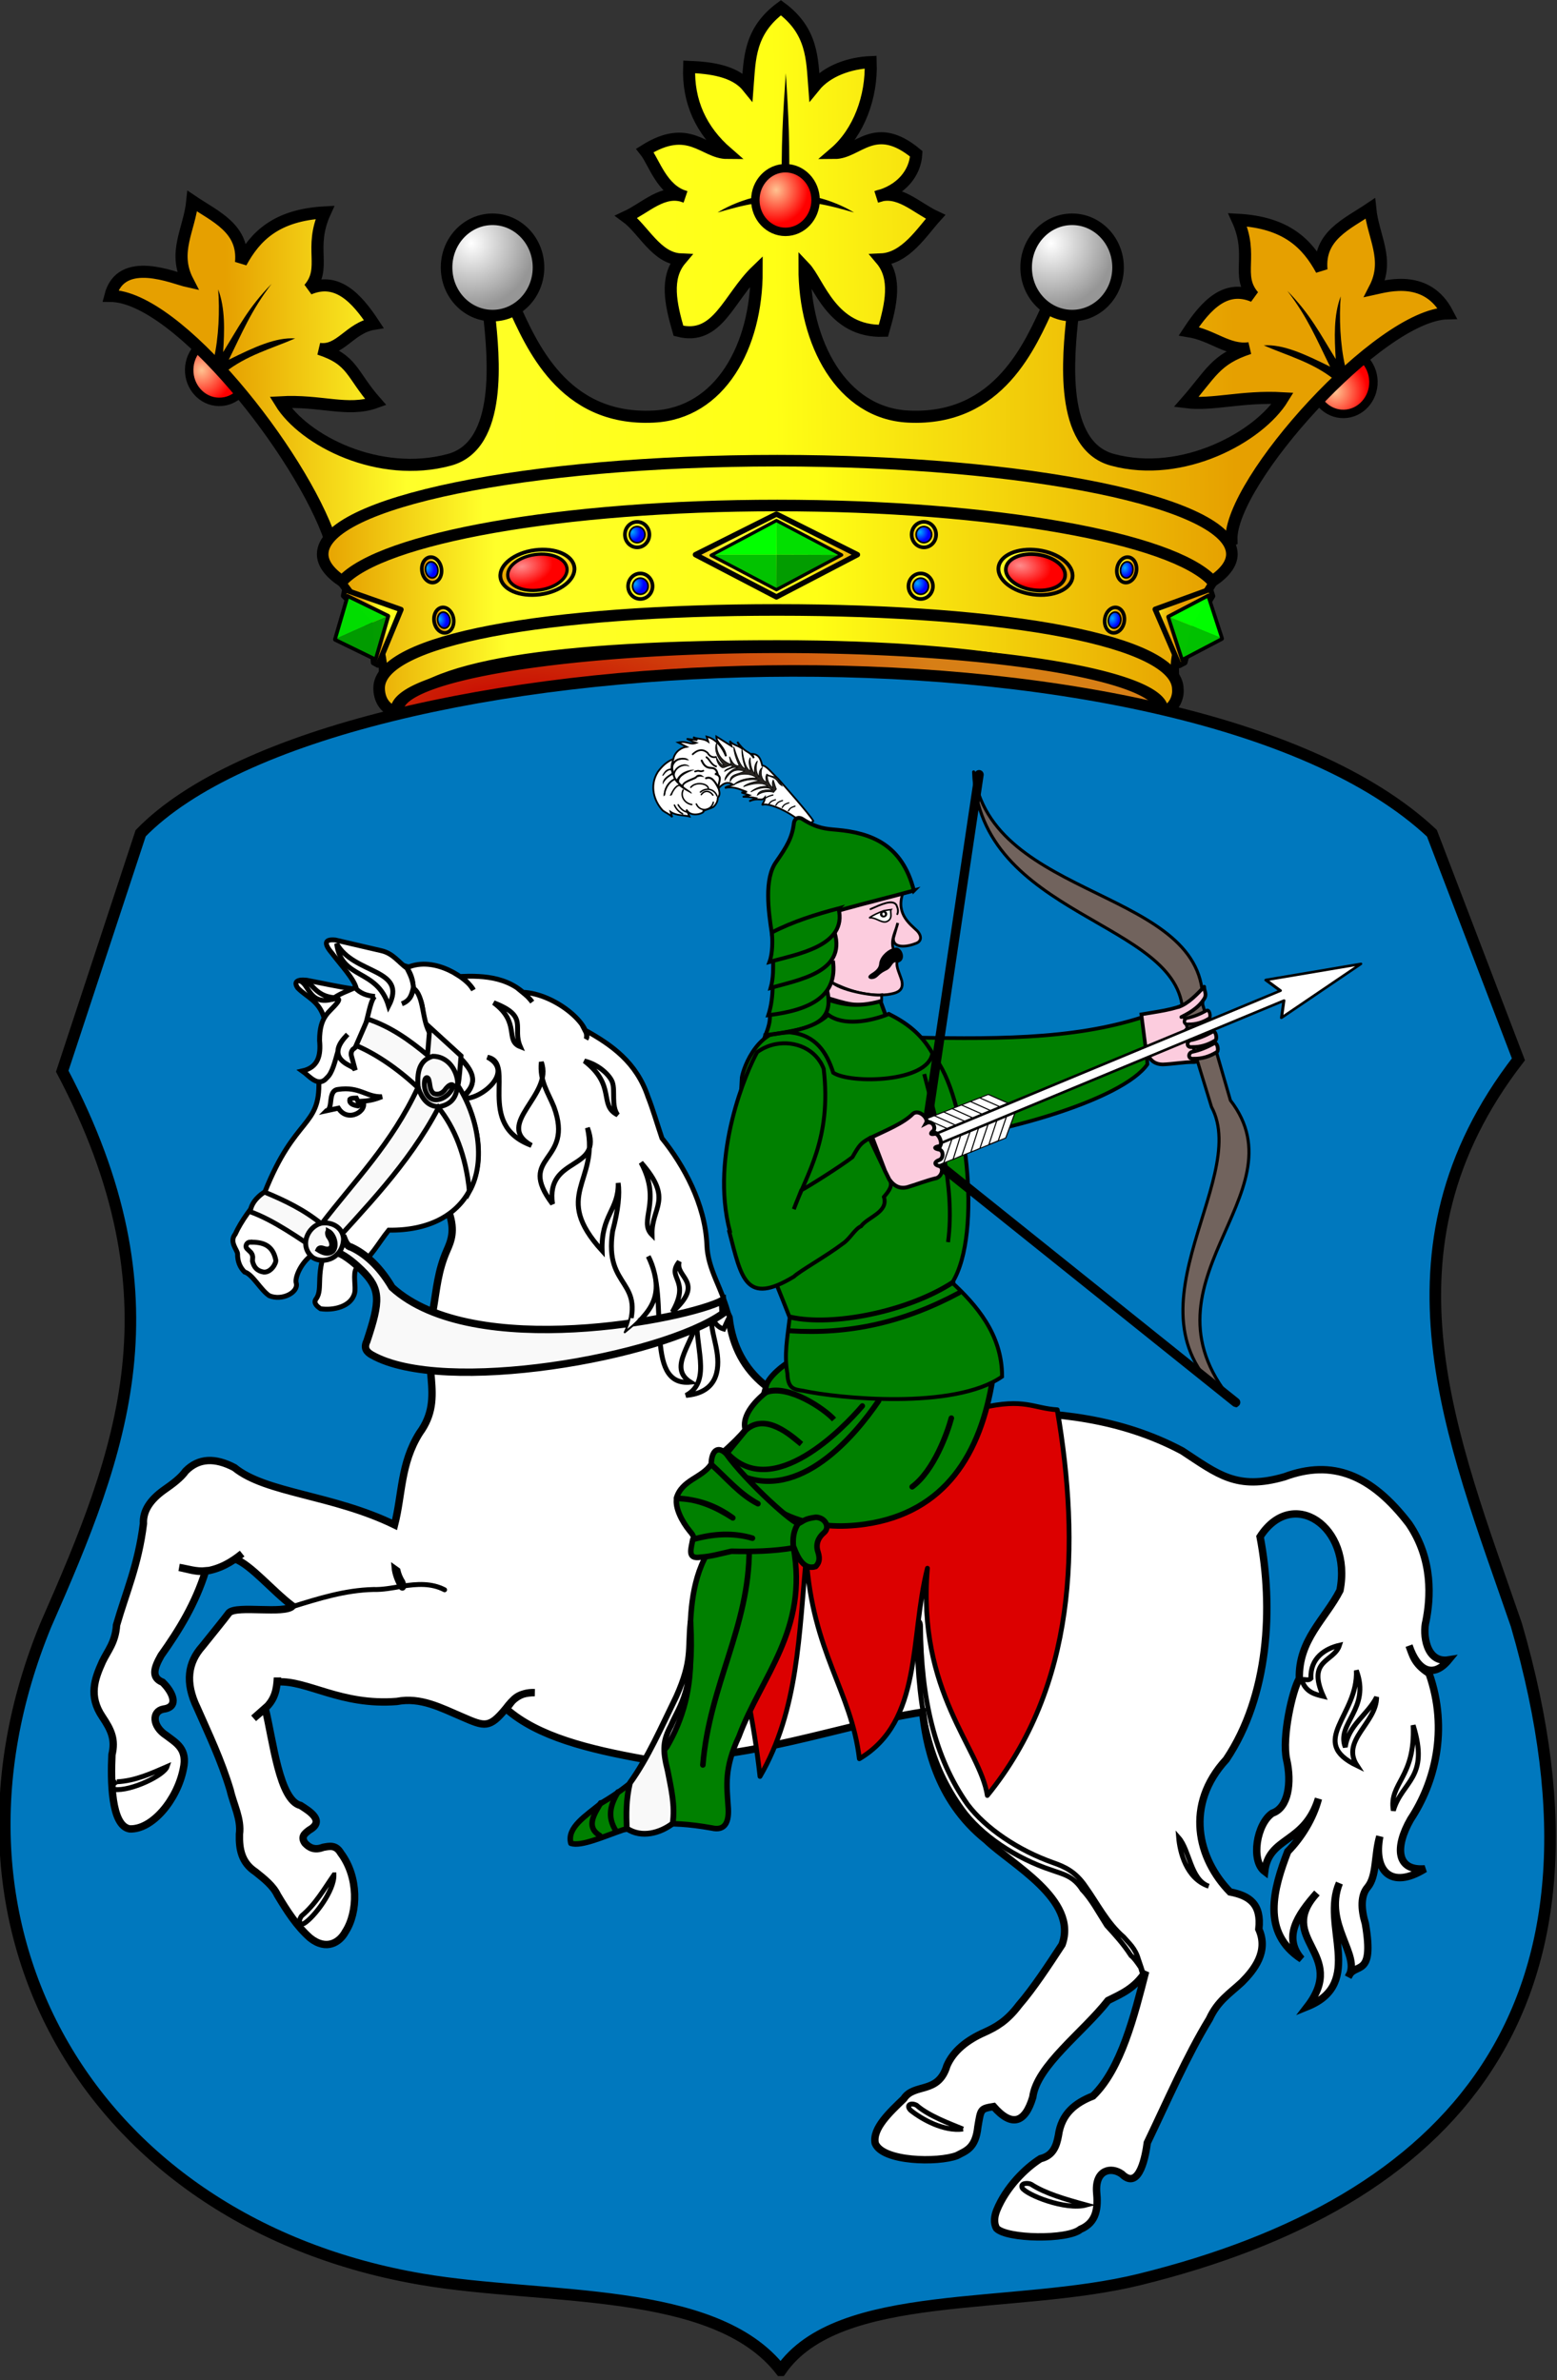
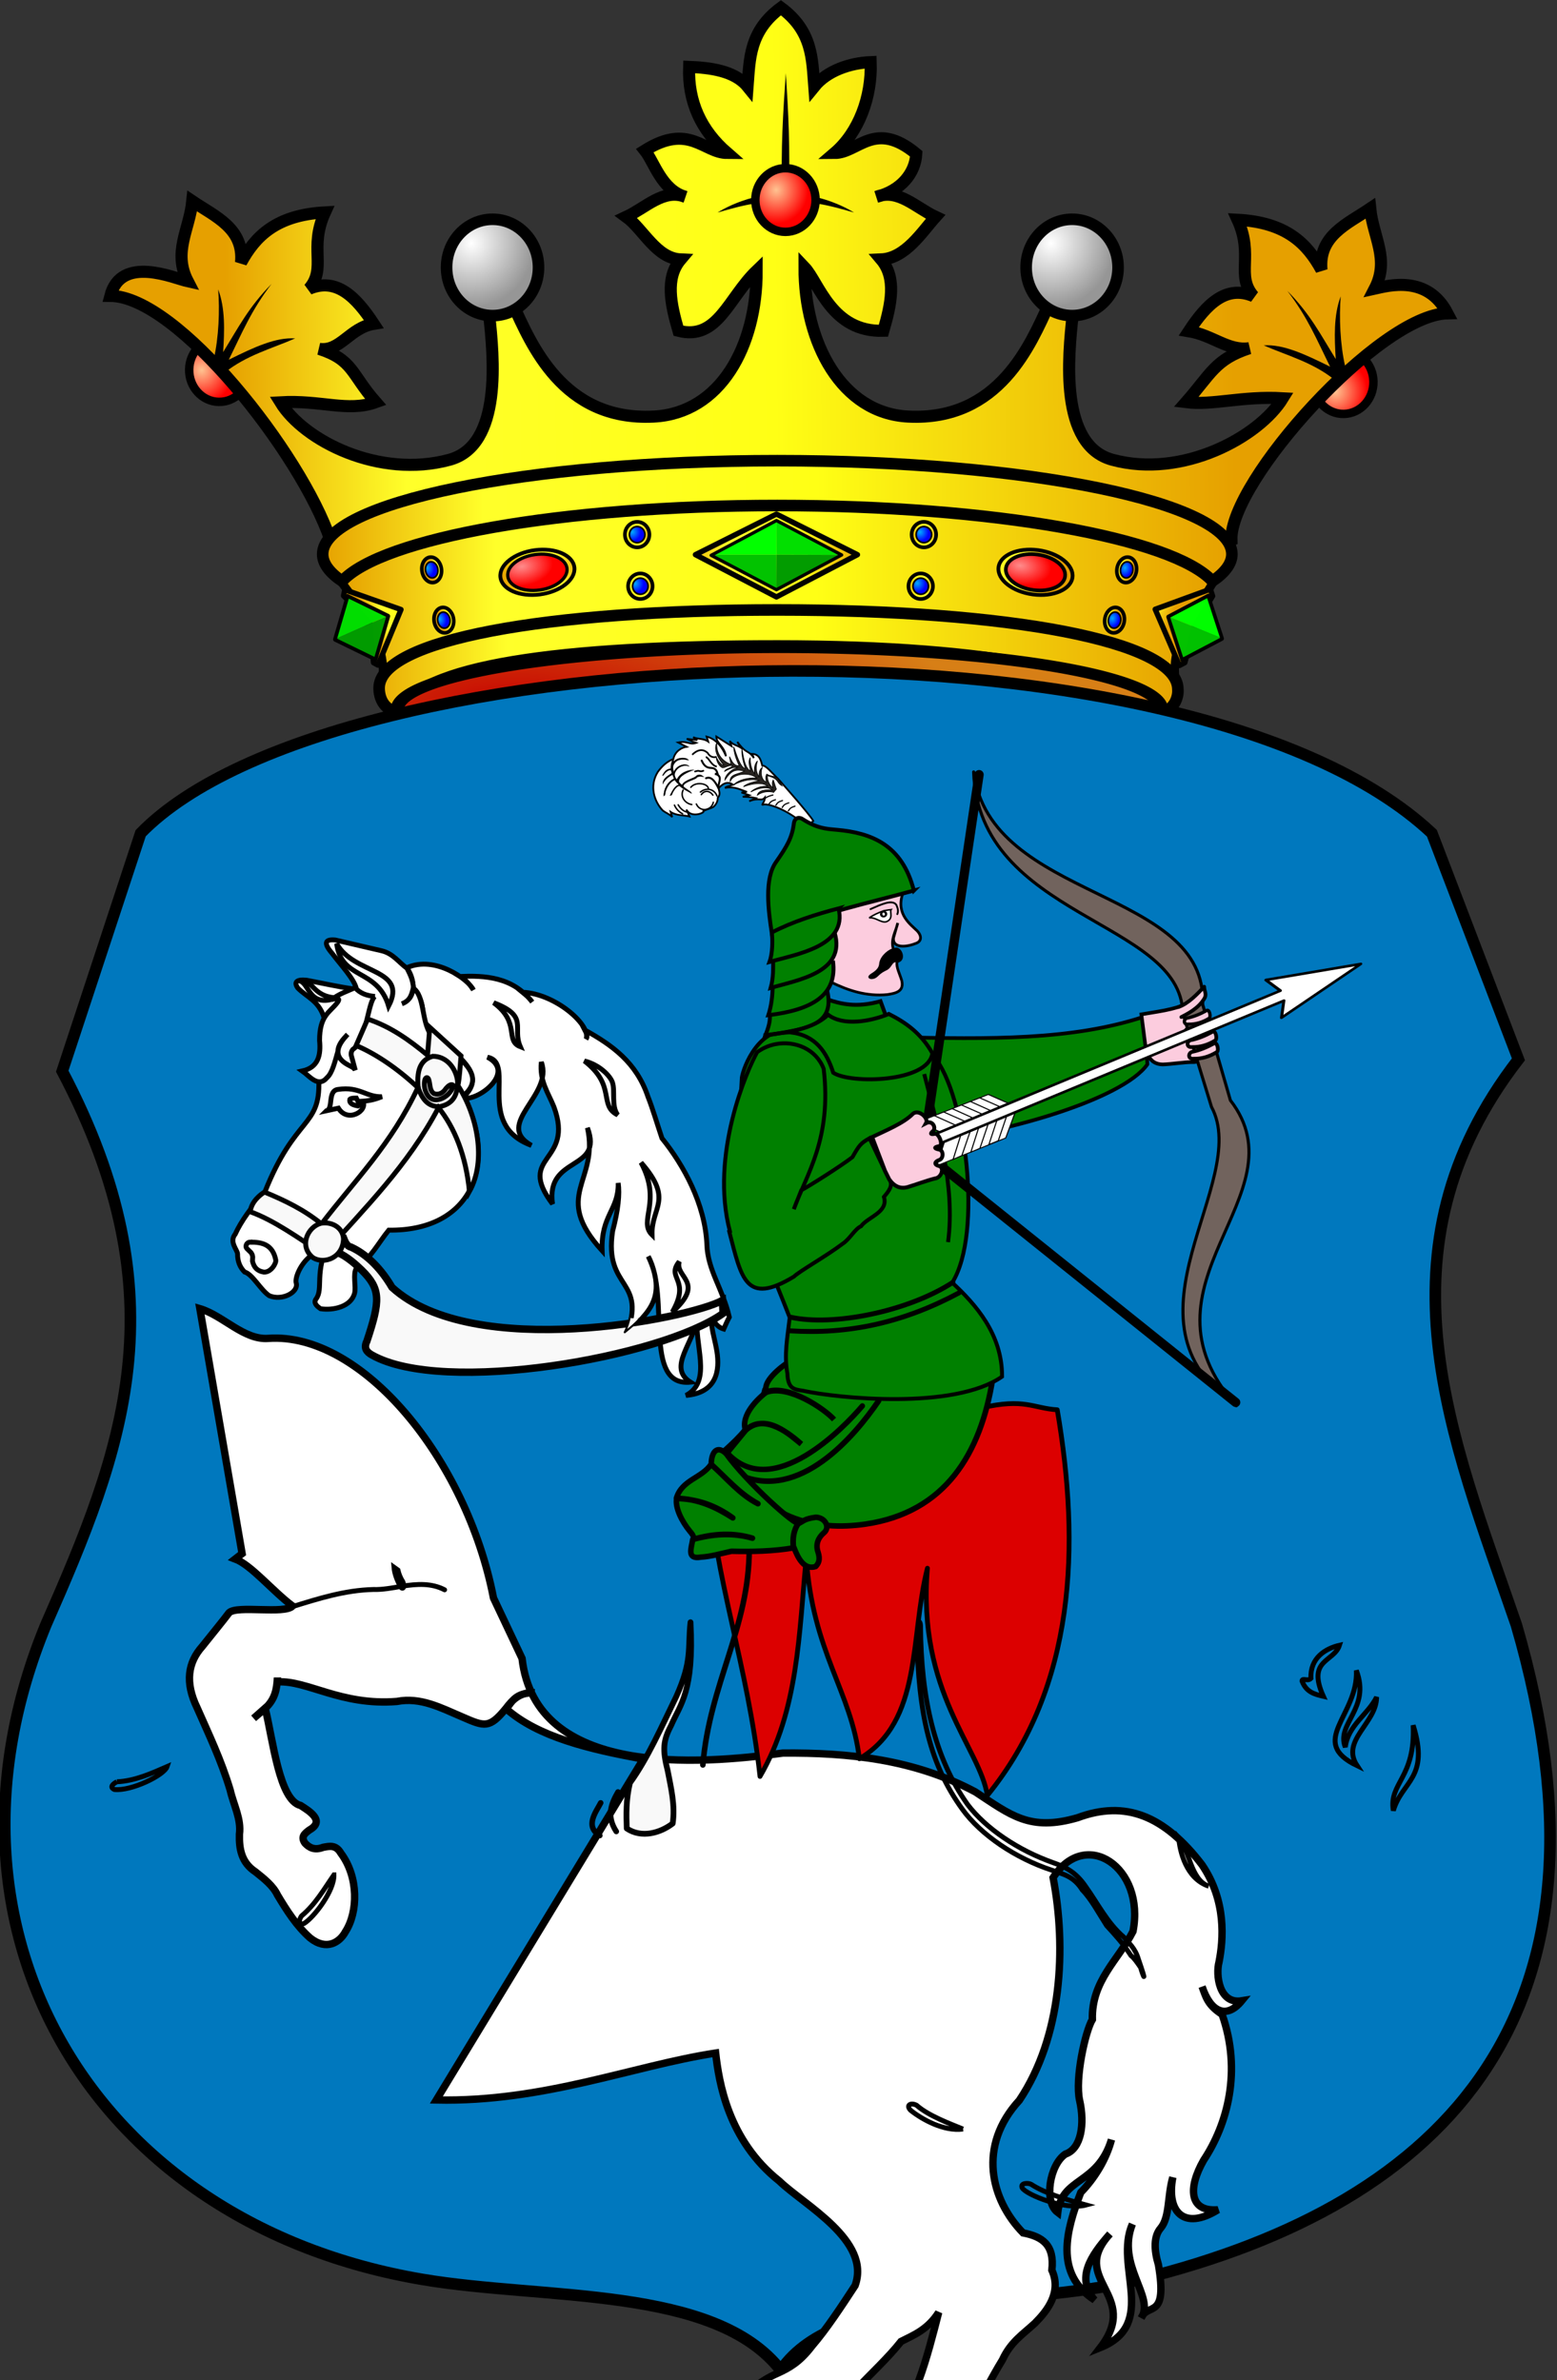
<svg xmlns="http://www.w3.org/2000/svg" xmlns:xlink="http://www.w3.org/1999/xlink" version="1.1" width="641.097" height="980.227" id="svg33044">
  <rect width="100%" height="100%" fill="#333333" stroke="none" />
  <defs id="defs33046">
    <linearGradient id="linearGradient34005">
      <stop id="stop34007" style="stop-color:#c80000;stop-opacity:1" offset="0" />
      <stop id="stop34009" style="stop-color:#d77f16;stop-opacity:1" offset="1" />
    </linearGradient>
    <linearGradient id="linearGradient3653">
      <stop id="stop3655" style="stop-color:#ffc391;stop-opacity:1" offset="0" />
      <stop id="stop3657" style="stop-color:#ff0000;stop-opacity:1" offset="1" />
    </linearGradient>
    <linearGradient id="linearGradient14592">
      <stop id="stop14594" style="stop-color:#e6a000;stop-opacity:1" offset="0" />
      <stop id="stop14596" style="stop-color:#ffff2a;stop-opacity:1" offset="0.178" />
      <stop id="stop14598" style="stop-color:#ffff15;stop-opacity:1" offset="0.544" />
      <stop id="stop14600" style="stop-color:#e6a000;stop-opacity:1" offset="1" />
    </linearGradient>
    <linearGradient id="linearGradient3266">
      <stop id="stop3268" style="stop-color:#e6a000;stop-opacity:1" offset="0" />
      <stop id="stop3274" style="stop-color:#ffff2a;stop-opacity:1" offset="0.278" />
      <stop id="stop14588" style="stop-color:#ffff15;stop-opacity:1" offset="0.639" />
      <stop id="stop3270" style="stop-color:#e6a000;stop-opacity:1" offset="1" />
    </linearGradient>
    <linearGradient id="linearGradient3256">
      <stop id="stop3258" style="stop-color:#ff8c8c;stop-opacity:1" offset="0" />
      <stop id="stop3260" style="stop-color:#ff0000;stop-opacity:1" offset="1" />
    </linearGradient>
    <linearGradient id="linearGradient3248">
      <stop id="stop3250" style="stop-color:#ffffff;stop-opacity:1" offset="0" />
      <stop id="stop3252" style="stop-color:#969696;stop-opacity:1" offset="1" />
    </linearGradient>
    <linearGradient id="linearGradient3515">
      <stop id="stop3517" style="stop-color:#00abff;stop-opacity:1" offset="0" />
      <stop id="stop3519" style="stop-color:#0000ff;stop-opacity:1" offset="1" />
    </linearGradient>
    <radialGradient cx="299.781" cy="93.348" r="9.11" fx="299.781" fy="93.348" id="radialGradient34069" xlink:href="#linearGradient3653" gradientUnits="userSpaceOnUse" gradientTransform="matrix(0.672,0,0,0.71,27.078,91.086)" />
    <radialGradient cx="274.063" cy="-35.397" r="9.11" fx="274.063" fy="-35.397" id="radialGradient34071" xlink:href="#linearGradient3653" gradientUnits="userSpaceOnUse" gradientTransform="matrix(-0.672,0,0,0.71,195.002,178.373)" />
    <linearGradient x1="87.7" y1="84.88" x2="394.461" y2="81.37" id="linearGradient34073" xlink:href="#linearGradient14592" gradientUnits="userSpaceOnUse" gradientTransform="matrix(0.631,0,0,0.667,-39.948,80.482)" />
    <linearGradient x1="122.535" y1="172.955" x2="389.131" y2="172.955" id="linearGradient34075" xlink:href="#linearGradient14592" gradientUnits="userSpaceOnUse" gradientTransform="matrix(0.631,0,0,0.667,-39.948,80.482)" />
    <linearGradient x1="127.906" y1="194.531" x2="383.125" y2="194.531" id="linearGradient34077" xlink:href="#linearGradient14592" gradientUnits="userSpaceOnUse" gradientTransform="matrix(0.631,0,0,0.667,-39.948,80.482)" />
    <linearGradient x1="116.679" y1="152.5" x2="394.352" y2="152.5" id="linearGradient34079" xlink:href="#linearGradient14592" gradientUnits="userSpaceOnUse" gradientTransform="matrix(0.631,0,0,0.667,-39.948,80.482)" />
    <linearGradient x1="194.493" y1="168.298" x2="172.185" y2="169.933" id="linearGradient34081" xlink:href="#linearGradient3266" gradientUnits="userSpaceOnUse" gradientTransform="matrix(0.671,-0.089,0.085,0.709,-61.359,88.247)" />
    <radialGradient cx="177.01" cy="164.502" r="11.086" fx="177.01" fy="164.502" id="radialGradient34083" xlink:href="#linearGradient3256" gradientUnits="userSpaceOnUse" gradientTransform="matrix(0.537,-0.071,0.04,0.333,-29.33,148.762)" />
    <linearGradient x1="177.866" y1="169.986" x2="208.643" y2="169.668" id="linearGradient34085" xlink:href="#linearGradient3266" gradientUnits="userSpaceOnUse" gradientTransform="matrix(-0.671,-0.089,-0.085,0.709,307.59,88.247)" />
    <radialGradient cx="187.902" cy="166.305" r="11.086" fx="187.902" fy="166.305" id="radialGradient34087" xlink:href="#linearGradient3256" gradientUnits="userSpaceOnUse" gradientTransform="matrix(-0.537,-0.071,-0.04,0.333,275.56,148.762)" />
    <linearGradient x1="225.755" y1="161.894" x2="282.508" y2="162.457" id="linearGradient34089" xlink:href="#linearGradient3266" gradientUnits="userSpaceOnUse" gradientTransform="matrix(0.631,0,0,0.667,-39.948,80.482)" />
    <radialGradient cx="161.35" cy="76.195" r="13.439" fx="161.35" fy="76.195" id="radialGradient34091" xlink:href="#linearGradient3248" gradientUnits="userSpaceOnUse" gradientTransform="matrix(0.899,-0.03,0.027,0.916,-84.502,63.949)" />
    <linearGradient x1="216.88" y1="156.924" x2="207.229" y2="156.924" id="linearGradient34093" xlink:href="#linearGradient3266" gradientUnits="userSpaceOnUse" gradientTransform="matrix(0.697,0,0,0.696,-54.052,75.578)" />
    <radialGradient cx="211.251" cy="155.87" r="3.744" fx="211.251" fy="155.87" id="radialGradient34095" xlink:href="#linearGradient3515" gradientUnits="userSpaceOnUse" gradientTransform="matrix(0.441,0,0,0.458,0.37,112.947)" />
    <linearGradient x1="216.88" y1="156.23" x2="206.573" y2="156.924" id="linearGradient34097" xlink:href="#linearGradient3266" gradientUnits="userSpaceOnUse" gradientTransform="matrix(0.697,0,0,0.696,-53.443,85.488)" />
    <radialGradient cx="211.044" cy="155.87" r="3.744" fx="211.044" fy="155.87" id="radialGradient34099" xlink:href="#linearGradient3515" gradientUnits="userSpaceOnUse" gradientTransform="matrix(0.441,0,0,0.458,0.979,122.857)" />
    <linearGradient x1="209.481" y1="156.924" x2="216.889" y2="156.924" id="linearGradient34101" xlink:href="#linearGradient3266" gradientUnits="userSpaceOnUse" gradientTransform="matrix(-0.697,0,0,0.696,298.004,75.578)" />
    <radialGradient cx="214.981" cy="155.94" r="3.744" fx="214.981" fy="155.94" id="radialGradient34103" xlink:href="#linearGradient3515" gradientUnits="userSpaceOnUse" gradientTransform="matrix(-0.441,0,0,0.458,243.583,112.947)" />
    <linearGradient x1="209.481" y1="156.924" x2="216.889" y2="156.924" id="linearGradient34105" xlink:href="#linearGradient3266" gradientUnits="userSpaceOnUse" gradientTransform="matrix(-0.697,0,0,0.696,297.395,85.488)" />
    <radialGradient cx="214.843" cy="155.729" r="3.744" fx="214.843" fy="155.729" id="radialGradient34107" xlink:href="#linearGradient3515" gradientUnits="userSpaceOnUse" gradientTransform="matrix(-0.441,0,0,0.458,242.974,122.857)" />
    <linearGradient x1="224.728" y1="156.86" x2="211.101" y2="157.687" id="linearGradient34109" xlink:href="#linearGradient3266" gradientUnits="userSpaceOnUse" gradientTransform="matrix(-0.545,-0.116,-0.131,0.685,325.08,108.766)" />
    <radialGradient cx="214.477" cy="155.991" r="3.787" fx="214.477" fy="155.991" id="radialGradient34111" xlink:href="#linearGradient3515" gradientUnits="userSpaceOnUse" gradientTransform="matrix(-0.345,-0.073,-0.086,0.451,275.504,136.525)" />
    <linearGradient x1="220.754" y1="158.204" x2="212.262" y2="157.811" id="linearGradient34113" xlink:href="#linearGradient3266" gradientUnits="userSpaceOnUse" gradientTransform="matrix(-0.545,-0.116,-0.131,0.685,322.745,118.42)" />
    <radialGradient cx="214.63" cy="156.088" r="3.787" fx="214.63" fy="156.088" id="radialGradient34115" xlink:href="#linearGradient3515" gradientUnits="userSpaceOnUse" gradientTransform="matrix(-0.345,-0.073,-0.086,0.451,273.169,146.18)" />
    <linearGradient x1="212.987" y1="157.753" x2="220.622" y2="157.079" id="linearGradient34117" xlink:href="#linearGradient3266" gradientUnits="userSpaceOnUse" gradientTransform="matrix(0.545,-0.116,0.131,0.685,-81.633,108.766)" />
    <radialGradient cx="211.082" cy="155.439" r="3.787" fx="211.082" fy="155.439" id="radialGradient34119" xlink:href="#linearGradient3515" gradientUnits="userSpaceOnUse" gradientTransform="matrix(0.345,-0.073,0.086,0.451,-32.057,136.525)" />
    <linearGradient x1="220.293" y1="157.192" x2="211.886" y2="157.717" id="linearGradient34121" xlink:href="#linearGradient3266" gradientUnits="userSpaceOnUse" gradientTransform="matrix(0.545,-0.116,0.131,0.685,-79.298,118.42)" />
    <radialGradient cx="211.15" cy="155.878" r="3.787" fx="211.15" fy="155.878" id="radialGradient34123" xlink:href="#linearGradient3515" gradientUnits="userSpaceOnUse" gradientTransform="matrix(0.345,-0.073,0.086,0.451,-29.722,146.18)" />
    <linearGradient x1="197.602" y1="85.815" x2="208.959" y2="73.739" id="linearGradient34125" xlink:href="#linearGradient3266" gradientUnits="userSpaceOnUse" gradientTransform="matrix(0.535,0.353,-0.266,0.605,-39.948,80.482)" />
    <linearGradient x1="376.936" y1="180.613" x2="355.414" y2="173.881" id="linearGradient34127" xlink:href="#linearGradient3266" gradientUnits="userSpaceOnUse" gradientTransform="matrix(0.631,0,0,0.667,-39.948,80.482)" />
    <radialGradient cx="161.35" cy="76.195" r="13.439" fx="161.35" fy="76.195" id="radialGradient34129" xlink:href="#linearGradient3248" gradientUnits="userSpaceOnUse" gradientTransform="matrix(0.899,-0.03,0.027,0.916,26.778,63.949)" />
    <radialGradient cx="255.254" cy="57.389" r="9.11" fx="255.254" fy="57.389" id="radialGradient34131" xlink:href="#linearGradient3653" gradientUnits="userSpaceOnUse" gradientTransform="matrix(0.672,0,0,0.71,-50.384,77.911)" />
    <radialGradient cx="335.61" cy="329.302" r="69.519" fx="335.61" fy="329.302" id="radialGradient34133" xlink:href="#linearGradient34005" gradientUnits="userSpaceOnUse" gradientTransform="matrix(1.127,0.012,-0.004,0.47,-41.448,170.305)" />
    <radialGradient cx="299.781" cy="93.348" r="9.11" fx="299.781" fy="93.348" id="radialGradient35504" xlink:href="#linearGradient3653" gradientUnits="userSpaceOnUse" gradientTransform="matrix(0.672,0,0,0.71,27.078,91.086)" />
    <radialGradient cx="274.063" cy="-35.397" r="9.11" fx="274.063" fy="-35.397" id="radialGradient35506" xlink:href="#linearGradient3653" gradientUnits="userSpaceOnUse" gradientTransform="matrix(-0.672,0,0,0.71,195.002,178.373)" />
    <linearGradient x1="87.7" y1="84.88" x2="394.461" y2="81.37" id="linearGradient35508" xlink:href="#linearGradient14592" gradientUnits="userSpaceOnUse" gradientTransform="matrix(0.631,0,0,0.667,-39.948,80.482)" />
    <linearGradient x1="122.535" y1="172.955" x2="389.131" y2="172.955" id="linearGradient35510" xlink:href="#linearGradient14592" gradientUnits="userSpaceOnUse" gradientTransform="matrix(0.631,0,0,0.667,-39.948,80.482)" />
    <linearGradient x1="127.906" y1="194.531" x2="383.125" y2="194.531" id="linearGradient35512" xlink:href="#linearGradient14592" gradientUnits="userSpaceOnUse" gradientTransform="matrix(0.631,0,0,0.667,-39.948,80.482)" />
    <linearGradient x1="116.679" y1="152.5" x2="394.352" y2="152.5" id="linearGradient35514" xlink:href="#linearGradient14592" gradientUnits="userSpaceOnUse" gradientTransform="matrix(0.631,0,0,0.667,-39.948,80.482)" />
    <linearGradient x1="194.493" y1="168.298" x2="172.185" y2="169.933" id="linearGradient35516" xlink:href="#linearGradient3266" gradientUnits="userSpaceOnUse" gradientTransform="matrix(0.671,-0.089,0.085,0.709,-61.359,88.247)" />
    <radialGradient cx="177.01" cy="164.502" r="11.086" fx="177.01" fy="164.502" id="radialGradient35518" xlink:href="#linearGradient3256" gradientUnits="userSpaceOnUse" gradientTransform="matrix(0.537,-0.071,0.04,0.333,-29.33,148.762)" />
    <linearGradient x1="177.866" y1="169.986" x2="208.643" y2="169.668" id="linearGradient35520" xlink:href="#linearGradient3266" gradientUnits="userSpaceOnUse" gradientTransform="matrix(-0.671,-0.089,-0.085,0.709,307.59,88.247)" />
    <radialGradient cx="187.902" cy="166.305" r="11.086" fx="187.902" fy="166.305" id="radialGradient35522" xlink:href="#linearGradient3256" gradientUnits="userSpaceOnUse" gradientTransform="matrix(-0.537,-0.071,-0.04,0.333,275.56,148.762)" />
    <linearGradient x1="225.755" y1="161.894" x2="282.508" y2="162.457" id="linearGradient35524" xlink:href="#linearGradient3266" gradientUnits="userSpaceOnUse" gradientTransform="matrix(0.631,0,0,0.667,-39.948,80.482)" />
    <radialGradient cx="161.35" cy="76.195" r="13.439" fx="161.35" fy="76.195" id="radialGradient35526" xlink:href="#linearGradient3248" gradientUnits="userSpaceOnUse" gradientTransform="matrix(0.899,-0.03,0.027,0.916,-84.502,63.949)" />
    <linearGradient x1="216.88" y1="156.924" x2="207.229" y2="156.924" id="linearGradient35528" xlink:href="#linearGradient3266" gradientUnits="userSpaceOnUse" gradientTransform="matrix(0.697,0,0,0.696,-54.052,75.578)" />
    <radialGradient cx="211.251" cy="155.87" r="3.744" fx="211.251" fy="155.87" id="radialGradient35530" xlink:href="#linearGradient3515" gradientUnits="userSpaceOnUse" gradientTransform="matrix(0.441,0,0,0.458,0.37,112.947)" />
    <linearGradient x1="216.88" y1="156.23" x2="206.573" y2="156.924" id="linearGradient35532" xlink:href="#linearGradient3266" gradientUnits="userSpaceOnUse" gradientTransform="matrix(0.697,0,0,0.696,-53.443,85.488)" />
    <radialGradient cx="211.044" cy="155.87" r="3.744" fx="211.044" fy="155.87" id="radialGradient35534" xlink:href="#linearGradient3515" gradientUnits="userSpaceOnUse" gradientTransform="matrix(0.441,0,0,0.458,0.979,122.857)" />
    <linearGradient x1="209.481" y1="156.924" x2="216.889" y2="156.924" id="linearGradient35536" xlink:href="#linearGradient3266" gradientUnits="userSpaceOnUse" gradientTransform="matrix(-0.697,0,0,0.696,298.004,75.578)" />
    <radialGradient cx="214.981" cy="155.94" r="3.744" fx="214.981" fy="155.94" id="radialGradient35538" xlink:href="#linearGradient3515" gradientUnits="userSpaceOnUse" gradientTransform="matrix(-0.441,0,0,0.458,243.583,112.947)" />
    <linearGradient x1="209.481" y1="156.924" x2="216.889" y2="156.924" id="linearGradient35540" xlink:href="#linearGradient3266" gradientUnits="userSpaceOnUse" gradientTransform="matrix(-0.697,0,0,0.696,297.395,85.488)" />
    <radialGradient cx="214.843" cy="155.729" r="3.744" fx="214.843" fy="155.729" id="radialGradient35542" xlink:href="#linearGradient3515" gradientUnits="userSpaceOnUse" gradientTransform="matrix(-0.441,0,0,0.458,242.974,122.857)" />
    <linearGradient x1="224.728" y1="156.86" x2="211.101" y2="157.687" id="linearGradient35544" xlink:href="#linearGradient3266" gradientUnits="userSpaceOnUse" gradientTransform="matrix(-0.545,-0.116,-0.131,0.685,325.08,108.766)" />
    <radialGradient cx="214.477" cy="155.991" r="3.787" fx="214.477" fy="155.991" id="radialGradient35546" xlink:href="#linearGradient3515" gradientUnits="userSpaceOnUse" gradientTransform="matrix(-0.345,-0.073,-0.086,0.451,275.504,136.525)" />
    <linearGradient x1="220.754" y1="158.204" x2="212.262" y2="157.811" id="linearGradient35548" xlink:href="#linearGradient3266" gradientUnits="userSpaceOnUse" gradientTransform="matrix(-0.545,-0.116,-0.131,0.685,322.745,118.42)" />
    <radialGradient cx="214.63" cy="156.088" r="3.787" fx="214.63" fy="156.088" id="radialGradient35550" xlink:href="#linearGradient3515" gradientUnits="userSpaceOnUse" gradientTransform="matrix(-0.345,-0.073,-0.086,0.451,273.169,146.18)" />
    <linearGradient x1="212.987" y1="157.753" x2="220.622" y2="157.079" id="linearGradient35552" xlink:href="#linearGradient3266" gradientUnits="userSpaceOnUse" gradientTransform="matrix(0.545,-0.116,0.131,0.685,-81.633,108.766)" />
    <radialGradient cx="211.082" cy="155.439" r="3.787" fx="211.082" fy="155.439" id="radialGradient35554" xlink:href="#linearGradient3515" gradientUnits="userSpaceOnUse" gradientTransform="matrix(0.345,-0.073,0.086,0.451,-32.057,136.525)" />
    <linearGradient x1="220.293" y1="157.192" x2="211.886" y2="157.717" id="linearGradient35556" xlink:href="#linearGradient3266" gradientUnits="userSpaceOnUse" gradientTransform="matrix(0.545,-0.116,0.131,0.685,-79.298,118.42)" />
    <radialGradient cx="211.15" cy="155.878" r="3.787" fx="211.15" fy="155.878" id="radialGradient35558" xlink:href="#linearGradient3515" gradientUnits="userSpaceOnUse" gradientTransform="matrix(0.345,-0.073,0.086,0.451,-29.722,146.18)" />
    <linearGradient x1="197.602" y1="85.815" x2="208.959" y2="73.739" id="linearGradient35560" xlink:href="#linearGradient3266" gradientUnits="userSpaceOnUse" gradientTransform="matrix(0.535,0.353,-0.266,0.605,-39.948,80.482)" />
    <linearGradient x1="376.936" y1="180.613" x2="355.414" y2="173.881" id="linearGradient35562" xlink:href="#linearGradient3266" gradientUnits="userSpaceOnUse" gradientTransform="matrix(0.631,0,0,0.667,-39.948,80.482)" />
    <radialGradient cx="161.35" cy="76.195" r="13.439" fx="161.35" fy="76.195" id="radialGradient35564" xlink:href="#linearGradient3248" gradientUnits="userSpaceOnUse" gradientTransform="matrix(0.899,-0.03,0.027,0.916,26.778,63.949)" />
    <radialGradient cx="255.254" cy="57.389" r="9.11" fx="255.254" fy="57.389" id="radialGradient35566" xlink:href="#linearGradient3653" gradientUnits="userSpaceOnUse" gradientTransform="matrix(0.672,0,0,0.71,-50.384,77.911)" />
    <radialGradient cx="335.61" cy="329.302" r="69.519" fx="335.61" fy="329.302" id="radialGradient35568" xlink:href="#linearGradient34005" gradientUnits="userSpaceOnUse" gradientTransform="matrix(1.127,0.012,-0.004,0.47,-41.448,170.305)" />
  </defs>
  <g transform="translate(-59.413,-148.44)" id="layer1">
    <g transform="matrix(0.534,0,0,0.556,381.04,491.55)" id="g2943" style="fill:#ff1717;fill-opacity:1;stroke:#000000;stroke-width:1;stroke-miterlimit:4;stroke-opacity:1;stroke-dasharray:none" />
    <g transform="matrix(1.063,0,0,1.063,254.512,-158.829)" id="g2350" />
    <g transform="matrix(1.063,0,0,1.063,459.423,-537.285)" id="g7598" />
    <g transform="matrix(1.395,0,0,1.395,-150.088,-252.031)" id="g35343">
      <g transform="matrix(1.625,0,0,1.625,-241.873,-35.493)" id="g34013">
        <g transform="translate(17.066,-179.717)" id="g12861">
          <g transform="matrix(0.946,0,0,0.946,250.58,300.475)" id="g11767">
            <path d="m 235.818,155.44 c 0.063,3.373 -2.477,6.164 -5.668,6.231 -3.192,0.066 -5.833,-2.617 -5.896,-5.99 -0.063,-3.373 2.477,-6.164 5.668,-6.231 3.176,-0.066 5.808,2.587 5.895,5.943 l 10e-4,0.047 z" id="path11769" style="fill:url(#radialGradient35504);fill-opacity:1;fill-rule:evenodd;stroke:#000000;stroke-width:1.622;stroke-linecap:butt;stroke-linejoin:miter;stroke-miterlimit:4;stroke-opacity:1;stroke-dasharray:none" />
            <path d="m 226.227,146.829 c -2.503,2.483 -4.957,6.746 -7.51,9.904 l -7.73,-9.839 3.725,-14.136 13.038,0 -1.523,14.071 z" id="path11771" style="fill:#000000;fill-opacity:1;fill-rule:evenodd;stroke:none" />
            <path d="m 8.437,153.126 c -0.063,3.373 2.477,6.164 5.668,6.231 3.192,0.066 5.833,-2.617 5.896,-5.99 0.063,-3.373 -2.477,-6.164 -5.668,-6.231 -3.176,-0.066 -5.808,2.587 -5.895,5.943 l -0.001,0.047 z" id="path11773" style="fill:url(#radialGradient35506);fill-opacity:1;fill-rule:evenodd;stroke:#000000;stroke-width:1.622;stroke-linecap:butt;stroke-linejoin:miter;stroke-miterlimit:4;stroke-opacity:1;stroke-dasharray:none" />
            <path d="m 17.553,146.829 c 2.775,2.38 5.568,6.515 7.51,9.904 l 7.73,-9.839 -3.725,-14.136 -13.038,0 1.523,14.071 z" id="path11775" style="fill:#000000;fill-opacity:1;fill-rule:evenodd;stroke:none" />
            <path d="m 208.553,185.866 c -0.366,-11.207 28.417,-43.237 41.482,-43.51 -3.854,-7.429 -11.356,-5.318 -13.962,-4.744 2.903,-5.609 -0.325,-9.915 -0.871,-15.39 -4.446,2.995 -9.96,5.239 -9.359,11.783 -2.722,-4.982 -6.703,-9.119 -16.107,-9.619 3.158,6.924 -0.417,10.658 3.047,14.669 -5.293,-2.233 -9.021,1.588 -12.406,6.733 4.582,0.751 7.583,3.857 11.608,3.262 -6.561,2.141 -7.359,4.926 -12.139,10.365 5.123,0.649 10.733,-1.204 18.571,-0.753 -4.533,7.385 -19.207,15.483 -32.719,11.815 -10.235,-2.778 -8.49,-19.867 -7.618,-27.894 l -4.571,-1.924 c -3.475,7.472 -9.462,22.39 -26.989,21.524 -12.851,-0.631 -19.97,-14.19 -19.937,-28.667 2.766,2.905 5.181,12.5 15.148,12.192 1.485,-5.138 2.581,-10.14 -0.435,-13.707 4.686,-0.204 7.845,-5.291 10.447,-8.176 -3.716,-1.723 -7.168,-5.481 -11.318,-3.847 4.672,-1.162 7.42,-4.524 7.618,-8.254 -7.984,-6.628 -11.174,-0.175 -15.671,-0.163 4.61,-3.946 7.162,-10.725 6.917,-17.444 -3.938,0.159 -8.34,1.615 -10.834,4.699 -0.408,-5.284 -0.299,-10.637 -6.4,-15.149 -6.101,4.512 -5.992,9.865 -6.4,15.149 -2.494,-3.083 -7.286,-3.63 -11.224,-3.789 -0.246,6.718 2.307,12.198 7.306,16.534 -4.497,-0.013 -7.297,-5.816 -15.801,-0.487 1.789,2.231 3.199,7.608 7.748,8.904 -4.15,-1.633 -7.602,2.124 -11.318,3.847 3.252,2.365 5.761,7.972 10.447,8.176 -3.016,3.567 -1.92,8.569 -0.435,13.707 7.541,1.928 9.567,-6.293 15.018,-11.542 0.033,14.476 -6.956,27.386 -19.807,28.017 -17.527,0.865 -23.514,-14.052 -26.989,-21.524 l -4.571,1.924 c 0.872,8.027 2.617,25.116 -7.618,27.894 -13.511,3.668 -27.928,-3.656 -32.461,-11.041 7.838,-0.451 12.932,1.918 18.313,-0.02 -4.78,-5.439 -4.288,-8.095 -10.849,-10.236 4.025,0.595 5.865,-4.059 10.447,-4.809 -3.385,-5.145 -7.113,-8.966 -12.406,-6.733 3.464,-4.01 -0.11,-7.745 3.047,-14.669 -9.404,0.5 -13.385,4.637 -16.107,9.619 0.601,-6.543 -4.913,-8.788 -9.359,-11.783 -0.546,5.475 -3.774,9.781 -0.871,15.39 -2.605,-0.574 -12.816,-5.134 -14.864,2.81 12.902,0.073 36.642,30.33 42.255,46.862 l 172.995,0 z" id="path11777" style="fill:url(#linearGradient35508);fill-opacity:1;fill-rule:evenodd;stroke:#000000;stroke-width:2.322;stroke-linecap:butt;stroke-linejoin:miter;stroke-miterlimit:4;stroke-opacity:1;stroke-dasharray:none" />
            <path d="m 45.631,212.4 c 0.502,-7.146 -4.03,-13.139 -7.909,-18.355 7.843,-19.675 142.739,-23.047 167.667,-0.628 -3.874,6.662 -8.321,11.737 -7.645,18.808 -53.433,-10.778 -100.385,-12.473 -152.113,0.175 z" id="path11779" style="fill:url(#linearGradient35510);fill-opacity:1;fill-rule:evenodd;stroke:#000000;stroke-width:1.622;stroke-linecap:butt;stroke-linejoin:round;stroke-miterlimit:4;stroke-opacity:1;stroke-dasharray:none" />
            <path d="m 121.365,199.314 c -44.296,0 -76.46,5.713 -76.46,15.007 0,1.76 0.761,4.088 3.65,4.732 3.961,-9.035 30.533,-12.818 72.811,-12.818 42.278,0 66.056,5.667 73.251,13.048 3.128,-0.716 3.777,-3.382 3.65,-4.732 0,-9.294 -32.604,-15.237 -76.9,-15.237 z" id="path11781" style="fill:url(#linearGradient35512);fill-opacity:1;fill-rule:evenodd;stroke:#000000;stroke-width:2.222;stroke-linecap:butt;stroke-linejoin:round;stroke-miterlimit:4;stroke-opacity:1;stroke-dasharray:none" />
            <path d="m 121.365,170.649 c -48.179,0 -87.295,8.038 -87.295,17.95 0,1.806 1.314,3.547 3.729,5.191 7.585,-8.278 42.135,-14.531 83.566,-14.531 41.424,0 75.953,6.255 83.546,14.531 2.416,-1.645 3.729,-3.385 3.729,-5.191 0,-9.912 -39.096,-17.95 -87.275,-17.95 z" id="path11783" style="fill:url(#linearGradient35514);fill-opacity:1;fill-rule:evenodd;stroke:#000000;stroke-width:2.222;stroke-linecap:butt;stroke-linejoin:miter;stroke-miterlimit:4;stroke-opacity:1;stroke-dasharray:none" />
            <path d="m 82.399,191.138 c 0.28,2.349 -2.673,4.677 -6.596,5.199 -3.923,0.522 -7.33,-0.959 -7.61,-3.308 -0.28,-2.349 2.673,-4.677 6.596,-5.199 3.923,-0.522 7.33,0.959 7.61,3.308 l 0,0 z" id="path11785" style="fill:url(#linearGradient35516);fill-opacity:1;fill-rule:evenodd;stroke:#000000;stroke-width:0.724;stroke-linecap:butt;stroke-linejoin:miter;stroke-miterlimit:4;stroke-opacity:1;stroke-dasharray:none" />
            <path d="m 80.98,191.327 c 0.224,1.88 -2.139,3.743 -5.279,4.161 -3.14,0.418 -5.867,-0.767 -6.091,-2.647 -0.224,-1.88 2.139,-3.743 5.279,-4.161 3.14,-0.418 5.867,0.767 6.091,2.647 l 0,0 z" id="path11787" style="fill:url(#radialGradient35518);fill-opacity:1;fill-rule:evenodd;stroke:#000000;stroke-width:0.624;stroke-linecap:butt;stroke-linejoin:miter;stroke-miterlimit:4;stroke-opacity:1;stroke-dasharray:none" />
            <path d="m 163.832,191.138 c -0.28,2.349 2.673,4.677 6.596,5.199 3.923,0.522 7.33,-0.959 7.61,-3.308 0.28,-2.349 -2.673,-4.677 -6.596,-5.199 -3.923,-0.522 -7.33,0.959 -7.61,3.308 l 0,0 z" id="path11789" style="fill:url(#linearGradient35520);fill-opacity:1;fill-rule:evenodd;stroke:#000000;stroke-width:0.724;stroke-linecap:butt;stroke-linejoin:miter;stroke-miterlimit:4;stroke-opacity:1;stroke-dasharray:none" />
            <path d="m 165.25,191.327 c -0.224,1.88 2.139,3.743 5.279,4.161 3.14,0.418 5.867,-0.767 6.091,-2.647 0.224,-1.88 -2.139,-3.743 -5.279,-4.161 -3.14,-0.418 -5.867,0.767 -6.091,2.647 l 0,0 z" id="path11791" style="fill:url(#radialGradient35522);fill-opacity:1;fill-rule:evenodd;stroke:#000000;stroke-width:0.7;stroke-linecap:butt;stroke-linejoin:miter;stroke-miterlimit:4;stroke-opacity:1;stroke-dasharray:none" />
            <path d="m 121.193,180.906 15.552,7.794 -15.552,8.117 -15.552,-8.117 15.552,-7.794 z" id="path11793" style="opacity:0.99;fill:url(#linearGradient35524);fill-opacity:1;fill-rule:evenodd;stroke:#000000;stroke-width:1.024;stroke-linecap:round;stroke-linejoin:round;stroke-miterlimit:4;stroke-opacity:1;stroke-dasharray:none;stroke-dashoffset:0" />
            <path d="m 108.691,188.701 12.502,-6.557 0.019,0.077 -0.019,6.479 -12.502,0 z" id="path11795" style="opacity:0.99;fill:#00ff00;fill-opacity:1;fill-rule:evenodd;stroke:none" />
            <path d="m 121.193,182.144 12.52,6.609 -0.063,-0.015 -12.456,-0.037 0,-6.557 z" id="path11797" style="opacity:0.99;fill:#00df00;fill-opacity:1;fill-rule:evenodd;stroke:none" />
            <path d="m 75.507,133.544 c 0.004,5.107 -3.948,9.249 -8.825,9.249 -4.877,0 -8.829,-4.142 -8.825,-9.249 -0.004,-5.107 3.948,-9.249 8.825,-9.249 4.877,0 8.829,4.142 8.825,9.249 z" id="path11799" style="fill:url(#radialGradient35526);fill-opacity:1;fill-rule:evenodd;stroke:#000000;stroke-width:2.222;stroke-linecap:butt;stroke-linejoin:miter;stroke-miterlimit:4;stroke-opacity:1;stroke-dasharray:none" />
            <path d="m 96.802,184.847 c 0,1.354 -1.053,2.452 -2.352,2.452 -1.299,0 -2.352,-1.098 -2.352,-2.452 0,-1.354 1.053,-2.452 2.352,-2.452 1.299,0 2.352,1.098 2.352,2.452 z" id="path11801" style="fill:url(#linearGradient35528);fill-opacity:1;fill-rule:evenodd;stroke:#000000;stroke-width:0.7;stroke-linecap:butt;stroke-linejoin:miter;stroke-miterlimit:4;stroke-opacity:1;stroke-dasharray:none" />
            <path d="m 95.94,184.847 c 0,0.858 -0.667,1.553 -1.49,1.553 -0.823,0 -1.49,-0.695 -1.49,-1.553 0,-0.858 0.667,-1.553 1.49,-1.553 0.823,0 1.49,0.695 1.49,1.553 z" id="path11803" style="fill:url(#radialGradient35530);fill-opacity:1;fill-rule:evenodd;stroke:#000000;stroke-width:0.324;stroke-linecap:butt;stroke-linejoin:miter;stroke-miterlimit:4;stroke-opacity:1;stroke-dasharray:none" />
            <path d="m 97.411,194.758 c 0,1.354 -1.053,2.452 -2.352,2.452 -1.299,0 -2.352,-1.098 -2.352,-2.452 0,-1.354 1.053,-2.452 2.352,-2.452 1.299,0 2.352,1.098 2.352,2.452 z" id="path11805" style="fill:url(#linearGradient35532);fill-opacity:1;fill-rule:evenodd;stroke:#000000;stroke-width:0.7;stroke-linecap:butt;stroke-linejoin:miter;stroke-miterlimit:4;stroke-opacity:1;stroke-dasharray:none" />
            <path d="m 96.549,194.758 c 0,0.858 -0.667,1.553 -1.49,1.553 -0.823,0 -1.49,-0.695 -1.49,-1.553 0,-0.858 0.667,-1.553 1.49,-1.553 0.823,0 1.49,0.695 1.49,1.553 z" id="path11807" style="fill:url(#radialGradient35534);fill-opacity:1;fill-rule:evenodd;stroke:#000000;stroke-width:0.324;stroke-linecap:butt;stroke-linejoin:miter;stroke-miterlimit:4;stroke-opacity:1;stroke-dasharray:none" />
            <path d="m 147.15,184.847 c 0,1.354 1.053,2.452 2.352,2.452 1.299,0 2.352,-1.098 2.352,-2.452 0,-1.354 -1.053,-2.452 -2.352,-2.452 -1.299,0 -2.352,1.098 -2.352,2.452 z" id="path11809" style="fill:url(#linearGradient35536);fill-opacity:1;fill-rule:evenodd;stroke:#000000;stroke-width:0.7;stroke-linecap:butt;stroke-linejoin:miter;stroke-miterlimit:4;stroke-opacity:1;stroke-dasharray:none" />
            <path d="m 148.012,184.847 c 0,0.858 0.667,1.553 1.49,1.553 0.823,0 1.49,-0.695 1.49,-1.553 0,-0.858 -0.667,-1.553 -1.49,-1.553 -0.823,0 -1.49,0.695 -1.49,1.553 z" id="path11811" style="fill:url(#radialGradient35538);fill-opacity:1;fill-rule:evenodd;stroke:#000000;stroke-width:0.324;stroke-linecap:butt;stroke-linejoin:miter;stroke-miterlimit:4;stroke-opacity:1;stroke-dasharray:none" />
            <path d="m 146.541,194.758 c 0,1.354 1.053,2.452 2.352,2.452 1.299,0 2.352,-1.098 2.352,-2.452 0,-1.354 -1.053,-2.452 -2.352,-2.452 -1.299,0 -2.352,1.098 -2.352,2.452 z" id="path11813" style="fill:url(#linearGradient35540);fill-opacity:1;fill-rule:evenodd;stroke:#000000;stroke-width:0.7;stroke-linecap:butt;stroke-linejoin:miter;stroke-miterlimit:4;stroke-opacity:1;stroke-dasharray:none" />
            <path d="m 147.403,194.758 c 0,0.858 0.667,1.553 1.49,1.553 0.823,0 1.49,-0.695 1.49,-1.553 0,-0.858 -0.667,-1.553 -1.49,-1.553 -0.823,0 -1.49,0.695 -1.49,1.553 z" id="path11815" style="fill:url(#radialGradient35542);fill-opacity:1;fill-rule:evenodd;stroke:#000000;stroke-width:0.324;stroke-linecap:butt;stroke-linejoin:miter;stroke-miterlimit:4;stroke-opacity:1;stroke-dasharray:none" />
            <path d="m 186.608,191.227 c -0.254,1.333 0.364,2.589 1.38,2.805 1.016,0.216 2.045,-0.689 2.299,-2.022 0.254,-1.333 -0.364,-2.589 -1.38,-2.805 -1.016,-0.216 -2.045,0.689 -2.299,2.022 z" id="path11817" style="fill:url(#linearGradient35544);fill-opacity:1;fill-rule:evenodd;stroke:#000000;stroke-width:0.7;stroke-linecap:butt;stroke-linejoin:miter;stroke-miterlimit:4;stroke-opacity:1;stroke-dasharray:none" />
            <path d="m 187.282,191.37 c -0.161,0.844 0.23,1.64 0.874,1.777 0.644,0.137 1.296,-0.437 1.457,-1.281 0.161,-0.844 -0.23,-1.64 -0.874,-1.777 -0.644,-0.137 -1.296,0.437 -1.457,1.281 z" id="path11819" style="fill:url(#radialGradient35546);fill-opacity:1;fill-rule:evenodd;stroke:#000000;stroke-width:0.324;stroke-linecap:butt;stroke-linejoin:miter;stroke-miterlimit:4;stroke-opacity:1;stroke-dasharray:none" />
            <path d="m 184.273,200.881 c -0.254,1.333 0.364,2.589 1.38,2.805 1.016,0.216 2.045,-0.689 2.299,-2.022 0.254,-1.333 -0.364,-2.589 -1.38,-2.805 -1.016,-0.216 -2.045,0.689 -2.299,2.022 z" id="path11821" style="fill:url(#linearGradient35548);fill-opacity:1;fill-rule:evenodd;stroke:#000000;stroke-width:0.7;stroke-linecap:butt;stroke-linejoin:miter;stroke-miterlimit:4;stroke-opacity:1;stroke-dasharray:none" />
            <path d="m 184.947,201.024 c -0.161,0.844 0.23,1.64 0.874,1.777 0.644,0.137 1.296,-0.437 1.457,-1.281 0.161,-0.844 -0.23,-1.64 -0.874,-1.777 -0.644,-0.137 -1.296,0.437 -1.457,1.281 z" id="path11823" style="fill:url(#radialGradient35550);fill-opacity:1;fill-rule:evenodd;stroke:#000000;stroke-width:0.324;stroke-linecap:butt;stroke-linejoin:miter;stroke-miterlimit:4;stroke-opacity:1;stroke-dasharray:none" />
            <path d="m 56.839,191.227 c 0.254,1.333 -0.364,2.589 -1.38,2.805 -1.016,0.216 -2.045,-0.689 -2.299,-2.022 -0.254,-1.333 0.364,-2.589 1.38,-2.805 1.016,-0.216 2.045,0.689 2.299,2.022 z" id="path11825" style="fill:url(#linearGradient35552);fill-opacity:1;fill-rule:evenodd;stroke:#000000;stroke-width:0.7;stroke-linecap:butt;stroke-linejoin:miter;stroke-miterlimit:4;stroke-opacity:1;stroke-dasharray:none" />
            <path d="m 56.165,191.37 c 0.161,0.844 -0.23,1.64 -0.874,1.777 -0.644,0.137 -1.296,-0.437 -1.457,-1.281 -0.161,-0.844 0.23,-1.64 0.874,-1.777 0.644,-0.137 1.296,0.437 1.457,1.281 z" id="path11827" style="fill:url(#radialGradient35554);fill-opacity:1;fill-rule:evenodd;stroke:#000000;stroke-width:0.324;stroke-linecap:butt;stroke-linejoin:miter;stroke-miterlimit:4;stroke-opacity:1;stroke-dasharray:none" />
            <path d="m 59.174,200.881 c 0.254,1.333 -0.364,2.589 -1.38,2.805 -1.016,0.216 -2.045,-0.689 -2.299,-2.022 -0.254,-1.333 0.364,-2.589 1.38,-2.805 1.016,-0.216 2.045,0.689 2.299,2.022 z" id="path11829" style="fill:url(#linearGradient35556);fill-opacity:1;fill-rule:evenodd;stroke:#000000;stroke-width:0.7;stroke-linecap:butt;stroke-linejoin:miter;stroke-miterlimit:4;stroke-opacity:1;stroke-dasharray:none" />
            <path d="m 58.5,201.024 c 0.161,0.844 -0.23,1.64 -0.874,1.777 -0.644,0.137 -1.296,-0.437 -1.457,-1.281 -0.161,-0.844 0.23,-1.64 0.874,-1.777 0.644,-0.137 1.296,0.437 1.457,1.281 z" id="path11831" style="fill:url(#radialGradient35558);fill-opacity:1;fill-rule:evenodd;stroke:#000000;stroke-width:0.324;stroke-linecap:butt;stroke-linejoin:miter;stroke-miterlimit:4;stroke-opacity:1;stroke-dasharray:none" />
            <path d="m 121.193,195.432 -12.502,-6.731 12.502,0 0,6.731 z" id="path11833" style="opacity:0.99;fill:#00c300;fill-opacity:1;fill-rule:evenodd;stroke:none" />
            <path d="m 133.713,188.752 -12.52,6.679 -0.051,0.081 0.051,-6.812 12.52,0.052 z" id="path11835" style="opacity:0.99;fill:#009b00;fill-opacity:1;fill-rule:evenodd;stroke:none" />
            <path d="m 121.193,182.144 12.52,6.609 -12.52,6.679 -12.537,-6.609 12.537,-6.679 z" id="path11837" style="opacity:0.99;fill:none;stroke:#000000;stroke-width:0.624;stroke-linecap:round;stroke-linejoin:round;stroke-miterlimit:4;stroke-opacity:1;stroke-dasharray:none;stroke-dashoffset:0" />
            <g transform="matrix(0.992,-0.129,0.129,0.992,-25.297,6.981)" id="g11839">
              <path d="m 38.761,195.013 10.21,5.163 -5.753,10.009 -0.792,-0.579 0.322,-7.587 -4.368,-5.884 0.381,-1.121 z" id="path11841" style="opacity:0.99;fill:url(#linearGradient35560);fill-opacity:1;fill-rule:evenodd;stroke:#000000;stroke-width:1.024;stroke-linecap:round;stroke-linejoin:round;stroke-miterlimit:4;stroke-opacity:1;stroke-dasharray:none;stroke-dashoffset:0" />
              <g id="g11843">
                <path d="m 35.605,204.197 3.507,-7.989 7.262,4.792 -10.769,3.197 z" id="path11845" style="opacity:0.99;fill:#02df00;fill-opacity:1;fill-rule:evenodd;stroke:none" />
                <path d="m 46.374,201 -3.507,7.989 -7.262,-4.792 10.769,-3.197 z" id="path11847" style="opacity:0.99;fill:#029c00;fill-opacity:1;fill-rule:evenodd;stroke:none" />
                <rect width="8.7" height="8.725" x="116.352" y="144.29" transform="matrix(0.835,0.551,-0.402,0.916,0,0)" id="rect11849" style="opacity:0.99;fill:none;stroke:#000000;stroke-width:0.729;stroke-linecap:round;stroke-linejoin:round;stroke-miterlimit:4;stroke-opacity:1;stroke-dasharray:none;stroke-dashoffset:0" />
              </g>
            </g>
            <g transform="matrix(0.995,0.099,-0.099,0.995,20.047,-18.99)" id="g11851">
              <path d="m 204.793,195.013 -10.159,4.894 5.702,10.278 0.974,-0.643 1.166,-7.202 2.879,-6.045 -0.563,-1.282 z" id="path11853" style="opacity:0.99;fill:url(#linearGradient35562);fill-opacity:1;fill-rule:evenodd;stroke:#000000;stroke-width:1.024;stroke-linecap:round;stroke-linejoin:round;stroke-miterlimit:4;stroke-opacity:1;stroke-dasharray:none;stroke-dashoffset:0" />
              <path d="m 207.949,204.197 -3.507,-7.989 -7.262,4.792 10.769,3.197 z" id="path11855" style="opacity:0.99;fill:#02ff00;fill-opacity:1;fill-rule:evenodd;stroke:none" />
              <path d="m 197.18,201 3.507,7.989 7.262,-4.792 0.089,-0.015 -10.857,-3.182 z" id="path11857" style="opacity:0.99;fill:#02c300;fill-opacity:1;fill-rule:evenodd;stroke:none" />
              <rect width="8.7" height="8.725" x="-109.91" y="280.396" transform="matrix(-0.835,0.551,0.402,0.916,0,0)" id="rect11859" style="opacity:0.99;fill:none;stroke:#000000;stroke-width:0.705;stroke-linecap:round;stroke-linejoin:round;stroke-miterlimit:4;stroke-opacity:1;stroke-dasharray:none;stroke-dashoffset:0" />
            </g>
            <path d="m 186.788,133.544 c 0.004,5.107 -3.948,9.249 -8.825,9.249 -4.877,0 -8.829,-4.142 -8.825,-9.249 -0.004,-5.107 3.948,-9.249 8.825,-9.249 4.877,0 8.829,4.142 8.825,9.249 z" id="path11861" style="fill:url(#radialGradient35564);fill-opacity:1;fill-rule:evenodd;stroke:#000000;stroke-width:2.222;stroke-linecap:butt;stroke-linejoin:miter;stroke-miterlimit:4;stroke-opacity:1;stroke-dasharray:none" />
            <path d="m 122.987,96.237 c 0.503,7.464 0.862,14.465 0.568,23.404 4.038,-0.546 9.595,1.508 12.538,3.359 -4.864,-1.392 -9.587,-2.728 -13.105,-1.338 -3.518,-1.39 -8.242,-0.054 -13.105,1.338 2.942,-1.851 8.372,-3.905 12.411,-3.359 -0.294,-8.938 0.192,-15.94 0.695,-23.404 z" id="path11863" style="fill:#000000;fill-opacity:1;fill-rule:evenodd;stroke:none" />
            <path d="m 128.705,120.597 c 0,3.374 -2.591,6.112 -5.783,6.112 -3.192,0 -5.783,-2.738 -5.783,-6.112 0,-3.374 2.591,-6.112 5.783,-6.112 3.192,0 5.783,2.738 5.783,6.111 l 0,6.8e-4 z" id="path11865" style="fill:url(#radialGradient35566);fill-opacity:1;fill-rule:evenodd;stroke:#000000;stroke-width:1.622;stroke-linecap:butt;stroke-linejoin:miter;stroke-miterlimit:4;stroke-opacity:1;stroke-dasharray:none" />
            <path d="m 13.15,151.188 c 0.975,-4.245 1.164,-9.393 0.854,-13.424 1.382,3.659 1.209,7.969 0.951,12.038 2.923,-4.705 4.85,-8.588 9.298,-13.102 -3.938,5.125 -5.674,9.444 -8.219,14.569 4.935,-2.453 9.062,-4.349 12.748,-4.095 -4.581,1.996 -9.378,3.233 -13.569,6.592 l -2.063,-2.578 z" id="path11867" style="fill:#000000;fill-opacity:1;fill-rule:evenodd;stroke:none" />
            <path d="m 230.389,152.522 c -0.975,-4.245 -1.164,-9.393 -0.854,-13.424 -1.382,3.659 -1.209,7.969 -0.951,12.038 -2.923,-4.705 -4.85,-8.588 -9.298,-13.102 3.938,5.125 5.674,9.444 8.219,14.569 -4.935,-2.453 -9.062,-4.349 -12.748,-4.095 4.581,1.996 9.378,3.233 13.569,6.592 l 2.063,-2.578 z" id="path11869" style="fill:#000000;fill-opacity:1;fill-rule:evenodd;stroke:none" />
          </g>
        </g>
        <path d="m 450.81,329.302 a 68.338,13.227 0 1 1 -136.676,0 68.338,13.227 0 1 1 136.676,0 z" transform="matrix(1.016,0,0,0.854,-5.753,46.205)" id="path33495" style="fill:url(#radialGradient35568);fill-opacity:1;fill-rule:evenodd;stroke:#000000;stroke-width:2.362;stroke-linecap:round;stroke-linejoin:round;stroke-miterlimit:4;stroke-opacity:1;stroke-dasharray:none" />
      </g>
      <g transform="matrix(1.099,0,0,1.099,-1691.579,485.155)" id="g12191">
        <g transform="matrix(1.076,0,0,1.076,-189.921,-319.32)" id="g12193" style="stroke-width:2.788;stroke-miterlimit:4;stroke-dasharray:none" />
        <path d="m 1885.55,456.45 c -17.764,-22.811 -63.337,-18.825 -96.322,-24.423 -88.457,-15.012 -134.759,-93.782 -101.079,-175.759 20.692,-46.986 36.579,-87.733 4.418,-148.765 l 21.061,-63.919 c 52.54,-53.984 280.568,-62.156 346.792,0 l 23.235,60.731 c -39.636,51.268 -17.832,101.655 -0.541,151.953 30.106,103.662 -17.962,155.24 -101.079,175.759 -34.157,8.433 -80.987,2.016 -96.484,24.423 z" id="path12197" style="fill:#0078be;fill-opacity:1;fill-rule:evenodd;stroke:#000000;stroke-width:3.104;stroke-linecap:butt;stroke-linejoin:miter;stroke-miterlimit:4;stroke-opacity:1;stroke-dasharray:none" />
      </g>
      <g transform="matrix(1.088,0,0,1.088,-33.242,-72.668)" id="g35241">
        <g transform="matrix(0.531,0,0,0.531,-230.652,452.41)" id="g3269" style="stroke:#000000;stroke-width:2.5;stroke-miterlimit:4;stroke-opacity:1;stroke-dasharray:none">
-           <path d="m 1070.724,588.361 c -27.742,-5.027 -53.853,-11.36 -70.014,-25.653 3.026,-3.732 4.615,-8.23 14.552,-8.276 -7.614,-0.333 -11.38,3.612 -14.709,8.04 -8.459,10.326 -10.821,9.394 -22.359,4.354 -10.749,-4.577 -21.277,-10.261 -33.418,-7.884 -28.562,2.247 -45.639,-10.859 -60.836,-10.002 l -0.139,-2.183 c -0.321,6.087 -1.272,11.009 -6.162,15.639 l -6.001,5.156 5.881,-5.216 c 4.05,16.506 7.214,47.19 18.121,49.758 4.32,2.77 12.775,7.862 4.444,12.547 -2.496,1.865 -4.433,3.47 -2.226,6.679 2.246,2.417 5.006,3.806 9.289,2.15 3.216,-0.576 6.471,-1.449 9.024,2.943 9.193,12.26 8.844,30.178 2.354,40.217 -2.872,5.352 -9.626,9.858 -18.049,3.139 -6.835,-6.048 -11.858,-13.907 -16.676,-21.972 -2.175,-4.589 -6.674,-8.182 -11.182,-11.771 -7.248,-4.772 -8.43,-11.749 -8.24,-19.226 1.034,-7.81 -3.013,-15.055 -4.708,-22.561 -4.652,-15.452 -10.926,-28.471 -16.872,-41.983 -6.425,-13.232 -4.611,-23.343 2.61,-31.457 4.653,-5.841 11.144,-13.783 13.673,-17.196 4.034,-3.936 28.276,0.876 32.447,-3.412 -10.415,-7.879 -21.124,-20.954 -29.308,-24.054 l 3.531,-2.747 c -5.464,4.473 -11.525,7.952 -19.03,9.024 -4.649,0.415 -8.803,-1.147 -13.144,-1.962 4.476,0.733 8.754,2.257 13.537,1.766 -5.224,16.737 -13.492,30.203 -22.766,43.228 -3.831,6.735 -4.908,11.372 0.793,13.681 5.156,5.029 8.651,12.653 0.392,13.716 -5.944,1.134 -5.785,8.766 1.51,13.477 5.17,3.922 10.92,6.883 8.684,17.06 -3.132,15.823 -15.962,31.235 -27.457,30.673 -9.505,-1.662 -9.623,-24.895 -9.024,-37.863 1.909,-7.966 -0.468,-12.774 -4.905,-19.422 -7.178,-10.656 -3.87,-19.406 0,-28.054 2.758,-5.794 6.675,-9.933 7.259,-18.834 4.814,-16.758 11.056,-30.455 13.733,-51.792 -0.333,-6.457 3.418,-12.172 10.594,-17.264 4.432,-3.076 8.577,-6.2 10.986,-9.613 6.71,-6.79 15.133,-6.92 24.915,-1.766 16.008,13.12 50.113,13.8 81.808,29.231 4.009,-15.629 2.972,-31.258 12.752,-46.888 13.749,-18.873 -0.093,-34.177 7.063,-63.759 1.648,-9.667 2.34,-19.121 6.866,-29.427 2.212,-4.996 4.308,-10.086 1.177,-19.422 l -21.58,-125.165 c 11.718,3.436 22.474,16.102 34.87,15.198 47.675,-3.474 101.341,61.403 115.136,132.641 l 14.592,30.883 c 6.946,60.927 90.502,54.174 133.26,48.362 33.363,-0.256 66.86,3.058 98.29,19.816 18.226,11.94 27.832,20.283 52.232,13.237 24.455,-9.121 44.35,-1.128 63.607,24.033 12.591,18.528 10.934,38.33 8.684,49.731 -1.695,6.25 -0.137,21.675 11.624,19.773 -7.864,9.619 -15.91,5.739 -20.256,-7.217 1.831,4.61 2.41,9.142 10.201,14.125 10.178,28.913 2.764,56.156 -9.417,74.549 -8.144,14.262 -7.351,26.549 7.304,25.31 -17.472,10.837 -26.439,0.97 -23.05,-16.574 -2.793,9.543 -1.449,20.273 -6.226,25.991 -3.556,4.108 -3.43,11.013 -1.13,18.635 4.843,28.459 -5.495,19.255 -8.719,27.164 7.047,-10.726 -12.934,-26.857 -4.577,-47.912 -9.536,21.418 13.406,51.101 -16.368,63.123 21.011,-27.29 -16.617,-34.482 4.899,-58.07 -10.102,11.395 -17.442,22.735 -7.847,33.743 -20.848,-13.525 -14.34,-35.98 -7.062,-54.931 6.966,-7.109 12.998,-16.804 15.695,-27.018 -7.137,23.272 -25.35,19.088 -27.466,37.219 -7.287,-5.52 -4.08,-24.48 3.924,-29.82 8.154,-2.747 9.97,-15.521 7.261,-27.422 -2.484,-11.247 2.978,-35.523 6.52,-41.341 -0.489,-19.835 13.259,-30.391 20.748,-45.023 6.383,-32.653 -24.221,-53.285 -40.806,-27.466 6.857,36.036 4.607,81.113 -17.264,113.786 -21.432,23.266 -14.664,50.76 1.906,67.729 9.767,1.873 16.18,6.046 14.72,19.04 5.142,11.399 -2.459,20.875 -8.632,27.069 -6.32,5.861 -12.372,9.543 -16.626,18.782 -11.754,19.326 -21.421,41.783 -31.734,63.27 -0.727,5.455 -3.799,24.989 -12.996,15.988 -5.432,-3.918 -13.572,-2.208 -12.9,8.977 0.825,8.218 0.169,15.696 -8.287,19.273 -6.565,5.447 -37.581,5 -42.815,-0.491 -1.629,-2.786 -1.131,-6.302 0.156,-9.434 4.759,-11.581 14.589,-21.348 22.256,-26.172 6.4,-1.535 8.176,-6.372 9.167,-11.771 1.551,-11.313 8.72,-16.721 17.66,-20.256 14.409,-13.864 21.208,-41.382 26.923,-63.658 -5.562,8.768 -12.802,11.629 -19.222,14.858 -12.935,16.483 -36.376,33.317 -38.452,49.438 -3.938,13.08 -10.613,15.485 -20.007,4.76 -6.841,1.137 -6.482,1.275 -8.038,10.342 -1.15,11.083 -6.17,12.276 -10.7,14.718 -9.637,3.65 -37.978,3.199 -41.737,-6.278 -1.578,-7.666 7.725,-16.136 14.581,-22.765 5.276,-8.221 17.601,-2.039 22.052,-16.911 3.195,-7.354 9.997,-13.031 19.472,-17.169 5.497,-2.532 11.05,-5.485 17.316,-13.78 7.586,-8.813 15.025,-20.231 22.024,-30.898 8.367,-23.021 -26.038,-41.179 -38.693,-53.413 -26.258,-20.86 -30.866,-50.674 -32.541,-65.413 -42.258,6.478 -87.691,25.155 -142.698,23.984 z" transform="translate(9.807,81.155)" id="path3338" style="fill:#ffffff;fill-opacity:1;fill-rule:evenodd;stroke:#000000;stroke-width:3.769;stroke-linecap:butt;stroke-linejoin:miter;stroke-miterlimit:4;stroke-opacity:1;stroke-dasharray:none" />
+           <path d="m 1070.724,588.361 c -27.742,-5.027 -53.853,-11.36 -70.014,-25.653 3.026,-3.732 4.615,-8.23 14.552,-8.276 -7.614,-0.333 -11.38,3.612 -14.709,8.04 -8.459,10.326 -10.821,9.394 -22.359,4.354 -10.749,-4.577 -21.277,-10.261 -33.418,-7.884 -28.562,2.247 -45.639,-10.859 -60.836,-10.002 l -0.139,-2.183 c -0.321,6.087 -1.272,11.009 -6.162,15.639 l -6.001,5.156 5.881,-5.216 c 4.05,16.506 7.214,47.19 18.121,49.758 4.32,2.77 12.775,7.862 4.444,12.547 -2.496,1.865 -4.433,3.47 -2.226,6.679 2.246,2.417 5.006,3.806 9.289,2.15 3.216,-0.576 6.471,-1.449 9.024,2.943 9.193,12.26 8.844,30.178 2.354,40.217 -2.872,5.352 -9.626,9.858 -18.049,3.139 -6.835,-6.048 -11.858,-13.907 -16.676,-21.972 -2.175,-4.589 -6.674,-8.182 -11.182,-11.771 -7.248,-4.772 -8.43,-11.749 -8.24,-19.226 1.034,-7.81 -3.013,-15.055 -4.708,-22.561 -4.652,-15.452 -10.926,-28.471 -16.872,-41.983 -6.425,-13.232 -4.611,-23.343 2.61,-31.457 4.653,-5.841 11.144,-13.783 13.673,-17.196 4.034,-3.936 28.276,0.876 32.447,-3.412 -10.415,-7.879 -21.124,-20.954 -29.308,-24.054 l 3.531,-2.747 l -21.58,-125.165 c 11.718,3.436 22.474,16.102 34.87,15.198 47.675,-3.474 101.341,61.403 115.136,132.641 l 14.592,30.883 c 6.946,60.927 90.502,54.174 133.26,48.362 33.363,-0.256 66.86,3.058 98.29,19.816 18.226,11.94 27.832,20.283 52.232,13.237 24.455,-9.121 44.35,-1.128 63.607,24.033 12.591,18.528 10.934,38.33 8.684,49.731 -1.695,6.25 -0.137,21.675 11.624,19.773 -7.864,9.619 -15.91,5.739 -20.256,-7.217 1.831,4.61 2.41,9.142 10.201,14.125 10.178,28.913 2.764,56.156 -9.417,74.549 -8.144,14.262 -7.351,26.549 7.304,25.31 -17.472,10.837 -26.439,0.97 -23.05,-16.574 -2.793,9.543 -1.449,20.273 -6.226,25.991 -3.556,4.108 -3.43,11.013 -1.13,18.635 4.843,28.459 -5.495,19.255 -8.719,27.164 7.047,-10.726 -12.934,-26.857 -4.577,-47.912 -9.536,21.418 13.406,51.101 -16.368,63.123 21.011,-27.29 -16.617,-34.482 4.899,-58.07 -10.102,11.395 -17.442,22.735 -7.847,33.743 -20.848,-13.525 -14.34,-35.98 -7.062,-54.931 6.966,-7.109 12.998,-16.804 15.695,-27.018 -7.137,23.272 -25.35,19.088 -27.466,37.219 -7.287,-5.52 -4.08,-24.48 3.924,-29.82 8.154,-2.747 9.97,-15.521 7.261,-27.422 -2.484,-11.247 2.978,-35.523 6.52,-41.341 -0.489,-19.835 13.259,-30.391 20.748,-45.023 6.383,-32.653 -24.221,-53.285 -40.806,-27.466 6.857,36.036 4.607,81.113 -17.264,113.786 -21.432,23.266 -14.664,50.76 1.906,67.729 9.767,1.873 16.18,6.046 14.72,19.04 5.142,11.399 -2.459,20.875 -8.632,27.069 -6.32,5.861 -12.372,9.543 -16.626,18.782 -11.754,19.326 -21.421,41.783 -31.734,63.27 -0.727,5.455 -3.799,24.989 -12.996,15.988 -5.432,-3.918 -13.572,-2.208 -12.9,8.977 0.825,8.218 0.169,15.696 -8.287,19.273 -6.565,5.447 -37.581,5 -42.815,-0.491 -1.629,-2.786 -1.131,-6.302 0.156,-9.434 4.759,-11.581 14.589,-21.348 22.256,-26.172 6.4,-1.535 8.176,-6.372 9.167,-11.771 1.551,-11.313 8.72,-16.721 17.66,-20.256 14.409,-13.864 21.208,-41.382 26.923,-63.658 -5.562,8.768 -12.802,11.629 -19.222,14.858 -12.935,16.483 -36.376,33.317 -38.452,49.438 -3.938,13.08 -10.613,15.485 -20.007,4.76 -6.841,1.137 -6.482,1.275 -8.038,10.342 -1.15,11.083 -6.17,12.276 -10.7,14.718 -9.637,3.65 -37.978,3.199 -41.737,-6.278 -1.578,-7.666 7.725,-16.136 14.581,-22.765 5.276,-8.221 17.601,-2.039 22.052,-16.911 3.195,-7.354 9.997,-13.031 19.472,-17.169 5.497,-2.532 11.05,-5.485 17.316,-13.78 7.586,-8.813 15.025,-20.231 22.024,-30.898 8.367,-23.021 -26.038,-41.179 -38.693,-53.413 -26.258,-20.86 -30.866,-50.674 -32.541,-65.413 -42.258,6.478 -87.691,25.155 -142.698,23.984 z" transform="translate(9.807,81.155)" id="path3338" style="fill:#ffffff;fill-opacity:1;fill-rule:evenodd;stroke:#000000;stroke-width:3.769;stroke-linecap:butt;stroke-linejoin:miter;stroke-miterlimit:4;stroke-opacity:1;stroke-dasharray:none" />
          <g id="g3351" style="stroke:#000000;stroke-width:2.5;stroke-miterlimit:4;stroke-opacity:1;stroke-dasharray:none">
            <path d="m 949.948,184.017 c 14.335,-6.453 31.457,5.953 33.974,11.351 -1.652,-2.549 -3.62,-4.943 -6.853,-6.9 12.442,-0.453 26.841,0.039 36.909,13.076 -1.666,-2.325 -3.332,-3.633 -4.998,-4.998 16.974,0.699 35.283,17.038 32.49,23.921 0.972,-1.303 0.342,-2.738 -0.64,-4.628 13.879,7.686 26.392,16.57 32.249,34.039 2.393,6.02 4.786,14.173 7.178,21.283 11.134,13.799 21.991,33.602 22.947,54.242 0.405,13.352 8.13,22.625 11.458,37.164 -1.238,2.31 -1.99,4.132 -2.856,6.07 -3.488,-1.044 -4.924,-3.626 -6.07,-6.427 -0.835,4.987 1.51,11.299 2.561,17.757 1.619,9.955 -0.07,21.257 -15.771,22.588 13.992,-7.421 3.586,-26.631 6.023,-40.725 -1.62,13.887 -15.834,26.268 -3.719,33.969 -24.611,2.434 -10.178,-43.633 -21.584,-64.294 11.257,23.973 -3.739,30.384 -11.527,40.911 11.62,-29.793 -11.271,-23.311 -6.682,-53.764 2.879,-10.964 3.669,-18.945 2.856,-24.635 0.295,13.853 -8.839,16.306 -8.212,34.632 -26.011,-28.622 -1.392,-35.049 -7.498,-62.838 8.46,22.42 -21.427,13.921 -17.852,38.917 -18.93,-25.174 11.428,-20.649 0.714,-49.628 -2.873,-7.16 -7.447,-13.257 -6.427,-22.85 6.383,16.876 -24.475,31.658 -5.042,42.564 -29.066,-10.675 -7.603,-42.199 -22.45,-45.064 15.088,7.909 -5.811,23.279 -12.853,20.708 7.156,-5.765 6.769,-12.448 -0.714,-19.994 -8.283,-7.773 -18.03,-8.623 -19.623,-25.827 -0.539,-4.506 -2.756,-7.835 -4.716,-10.261 -0.195,-3.108 -0.553,-6.279 -3.274,-10.359 z" transform="translate(9.807,81.155)" id="path3340" style="fill:#ffffff;fill-opacity:1;fill-rule:evenodd;stroke:#000000;stroke-width:2.5;stroke-linecap:butt;stroke-linejoin:miter;stroke-miterlimit:4;stroke-opacity:1;stroke-dasharray:none" />
            <path d="m 1004.09,283.069 c 18.265,7.019 9.269,12.561 13.598,22.462 -8.061,-3.125 0.246,-12.231 -13.598,-22.462 z m 46.352,29.75 c 7.746,1.965 13.15,7.604 14.285,10.888 1.547,4.475 -0.688,12.044 2.693,16.683 -9.915,-4.959 -0.554,-14.903 -16.978,-27.571 z m 28.923,51.912 c 10.854,20.28 -1.618,29.76 5.634,36.962 -0.451,-14.364 11.188,-17.804 -5.634,-36.962 z m 19.527,50.593 c -6.943,8.695 6.157,8.951 -3.557,25.808 17.265,-15.488 1.159,-17.576 3.557,-25.808 z" id="path3342" style="fill:none;stroke:#000000;stroke-width:2.5;stroke-linecap:butt;stroke-linejoin:miter;stroke-miterlimit:4;stroke-opacity:1;stroke-dasharray:none" />
          </g>
          <g id="g3360" style="stroke:#000000;stroke-width:2.5;stroke-miterlimit:4;stroke-opacity:1;stroke-dasharray:none">
            <path d="m 945.363,491.797 c 0.476,2.103 1.311,4.103 2.515,5.998 1.201,2.956 -0.189,4.317 -1.258,2.419 -1.739,-3.243 -3.001,-6.521 -3.289,-9.868 l 2.032,1.451 z" transform="translate(9.807,81.155)" id="path3355" style="fill:none;stroke:#000000;stroke-width:2.5;stroke-linecap:butt;stroke-linejoin:miter;stroke-miterlimit:4;stroke-opacity:1;stroke-dasharray:none" />
            <path d="m 891.579,510.46 c 13.363,-4.149 26.706,-8.366 41.15,-8.729 4.625,0.155 9.798,-0.787 14.964,-1.715 7.375,-1.117 14.683,-1.666 21.51,1.87" transform="translate(9.807,81.155)" id="path3357" style="fill:none;stroke:#000000;stroke-width:2.5;stroke-linecap:round;stroke-linejoin:miter;stroke-miterlimit:4;stroke-opacity:1;stroke-dasharray:none" />
          </g>
          <path d="m 811.58,681.134 c 9.391,-0.375 18.481,-4.665 25.676,-7.782 -1.462,4.457 -18.353,12.653 -26.951,11.739 -2.78,-1.238 -0.524,-3.033 1.275,-3.957 z m 110.891,47.562 c 0.232,8.12 -10.091,21.608 -15.218,24.816 -2.135,0.878 -3.399,-0.776 -1.332,-3.814 7.193,-6.03 11.487,-13.739 16.549,-21.002 z M 1222.141,601.495 c 0.29,36.924 7.064,67.172 24.052,91.233 9.303,12.263 25.734,23.387 43.862,29.8 5.718,1.993 11.375,4.543 16.491,12.152 6.255,8.721 10.953,18.48 19.385,25.75 2.772,3.232 5.899,5.754 7.522,11.284 4.714,13.647 2.407,8.956 1.157,4.34 -1.711,-2.528 -3.407,-4.949 -4.918,-6.076 -4.012,-6.191 -8.231,-10.726 -12.441,-15.334 -4.088,-6.369 -7.981,-13.713 -12.441,-18.227 -4.491,-7.247 -10.164,-8.112 -15.623,-10.126 -18.556,-6.095 -36.191,-17.995 -45.669,-31.149 -16.293,-22.533 -22.432,-47.712 -23.243,-88.896 -0.866,-8.263 1.806,-8.363 1.865,-4.749 z m 21.704,257.095 c -9.808,1.334 -21.032,-5.003 -26.766,-9.598 -2.534,-2.644 0.144,-4.084 3.043,-2.575 6.149,5.439 17.14,9.447 23.723,12.173 z m 62.943,38.806 c -10.626,2.863 -30.686,-5.28 -32.684,-8.743 -1.173,-2.63 3.191,-2.622 4.58,-1.832 7.116,4.651 17.5,7.668 28.104,10.575 z m 62.628,-162.893 c -9.351,-3.282 -9.698,-18.38 -15.367,-24.802 0.57,6.692 3.595,20.864 15.367,24.802 z m 66.782,-123.128 c -2.774,8.675 -16.812,7.093 -8.232,26.108 -4.383,-1.044 -8.76,-2.101 -10.898,-7.84 0.131,-1.828 2.856,0.425 4.547,-1.333 -0.491,-10.479 7.449,-15.283 14.583,-16.935 z m 8.624,12.858 c 7.422,19.633 -10.437,27.131 -5.645,39.202 1.42,-11.212 11.444,-16.51 15.994,-25.559 0.01,13.324 -18.515,22.093 -9.957,35.046 -25.609,-12.286 0.694,-25.62 -0.392,-48.688 z m 29.028,28.024 c 8.479,27.172 -5.639,28.361 -10.124,43.597 -2.385,-14.205 11.358,-16.575 10.124,-43.597 z" id="path3364" style="fill:none;stroke:#000000;stroke-width:2.5;stroke-linecap:butt;stroke-linejoin:miter;stroke-miterlimit:4;stroke-opacity:1;stroke-dasharray:none" />
        </g>
        <path d="m 434.834,712.651 c 11.71,-2.74 14.075,0.126 20.574,0.513 6.29,36.801 5.02,75.166 -18.975,104.654 -1.928,-12.87 -19.068,-28.029 -16.247,-61.666 -4.831,19.004 -1.276,41.518 -18.463,51.696 -2.153,-18.362 -12.722,-28.822 -14.401,-54.65 -2.007,20.614 -2.086,41.456 -12.555,59.45 -3.335,-30.371 -12.502,-54.312 -14.073,-80.867 -0.443,-7.48 11.622,-8.994 15.331,-24.145 z" id="path34337" style="fill:#dc0000;fill-opacity:1;fill-rule:evenodd;stroke:#000000;stroke-width:1.299;stroke-linecap:round;stroke-linejoin:round;stroke-miterlimit:4;stroke-opacity:1;stroke-dasharray:none" />
        <g transform="matrix(0.531,0,0,0.531,-230.764,452.41)" id="g3593" style="stroke:#000000;stroke-opacity:1">
          <path d="m 1259.247,475.135 c -6.059,38.155 -24.158,68.439 -65.156,74.364 -24.387,3.525 -54.156,-1.627 -70.416,-36.556 l 9.683,-11.79 c 9.572,-8.481 22.932,2.832 28.107,7.412 -4.87,-3.791 -17.859,-16.622 -28.506,-6.976 -2.619,-7.843 6.443,-16.45 10.956,-19.768 11.044,-3.773 29.511,8.863 34.266,14.208 -4.774,-5.354 -23.034,-17.775 -34.283,-14.026 -2.949,-4.808 6.786,-12.678 11.501,-15.643 41.038,-18.983 73.42,-8.187 103.85,8.775 z" id="path3525" style="fill:#008000;fill-opacity:1;fill-rule:evenodd;stroke:#000000;stroke-width:2.827;stroke-linecap:butt;stroke-linejoin:miter;stroke-miterlimit:4;stroke-opacity:1;stroke-dasharray:none" />
-           <path d="m 1228.31,414.174 c -1.967,7.355 -8.832,26.766 -20.009,35.08" transform="translate(9.807,81.155)" id="path3587" style="fill:none;stroke:#000000;stroke-width:2.827;stroke-linecap:round;stroke-linejoin:miter;stroke-miterlimit:4;stroke-opacity:1;stroke-dasharray:none" />
          <path d="m 1191.151,405.34 c -12.371,18.204 -40.447,51.321 -70.939,37.938" transform="translate(9.807,81.155)" id="path3589" style="fill:none;stroke:#000000;stroke-width:2.827;stroke-linecap:round;stroke-linejoin:miter;stroke-miterlimit:4;stroke-opacity:1;stroke-dasharray:none" />
          <path d="m 1113.716,431.844 c 23.186,25.49 60.048,-13.225 69.12,-23.906" transform="translate(9.807,81.155)" id="path3591" style="fill:none;stroke:#000000;stroke-width:2.753;stroke-linecap:round;stroke-linejoin:miter;stroke-miterlimit:4;stroke-opacity:1;stroke-dasharray:none" />
        </g>
        <g transform="matrix(0.531,0,0,0.531,-230.028,452.41)" id="g3635">
          <g id="g3627" style="stroke:#000000;stroke-opacity:1">
-             <path d="m 1146.209,480.039 c 7.751,42.505 -16.361,65.892 -27.838,96.86 -7.68,16.322 -6.121,25.385 -5.522,35.201 0.826,8.916 -1.747,13.016 -8.283,11.504 -23.874,-4.285 -33.866,-1.299 -45.324,0.92 -9.854,3.379 -21.406,8.667 -26.688,6.902 -2.229,-8.126 7.735,-14.099 15.415,-20.476 15.731,-9.208 25.124,-18.945 33.59,-28.759 8.282,-14.198 12.877,-30.363 11.964,-49.465 -0.285,-15.789 0.242,-34.551 8.513,-49.005 12.675,-6.907 27.993,-4.37 44.173,-3.681 z" transform="translate(9.807,81.155)" id="path3617" style="fill:#008000;fill-opacity:1;fill-rule:evenodd;stroke:#000000;stroke-width:2.827;stroke-linecap:round;stroke-linejoin:round;stroke-miterlimit:4;stroke-opacity:1;stroke-dasharray:none" />
            <path d="m 1123.662,480.959 c 0.081,39.817 -20.249,69.092 -23.697,110.434" transform="translate(9.807,81.155)" id="path3619" style="fill:none;stroke:#000000;stroke-width:2.827;stroke-linecap:round;stroke-linejoin:miter;stroke-miterlimit:4;stroke-opacity:1;stroke-dasharray:none" />
            <path d="m 1093.656,518.461 c 1.89,35.554 -5.274,41.945 -9.917,52.772 -4.051,7.713 -4.494,12.243 -1.72,23.152 1.703,8.895 3.897,17.745 2.531,26.918 -6.238,4.791 -15.843,7.683 -23.467,2.531 -0.247,-7.256 -0.421,-14.557 1.611,-23.237 9.161,-12.622 16.178,-28.815 23.697,-44.173 8.26,-18.421 5.825,-24.107 7.265,-37.962 z" transform="translate(9.807,81.155)" id="path3621" style="fill:#f9f9f9;fill-opacity:1;fill-rule:evenodd;stroke:#000000;stroke-width:2.942;stroke-linecap:round;stroke-linejoin:round;stroke-miterlimit:4;stroke-opacity:1;stroke-dasharray:none" />
            <path d="m 1056.609,605.193 c -3.522,6.084 -5.964,12.383 -0.873,20.189" transform="translate(9.807,81.155)" id="path3623" style="fill:none;stroke:#000000;stroke-width:2.827;stroke-linecap:round;stroke-linejoin:round;stroke-miterlimit:4;stroke-opacity:1;stroke-dasharray:none" />
            <path d="m 1047.769,610.759 c -2.105,4.232 -8.463,11.967 -0.436,16.697" transform="translate(9.807,81.155)" id="path3625" style="fill:none;stroke:#000000;stroke-width:2.827;stroke-linecap:round;stroke-linejoin:round;stroke-miterlimit:4;stroke-opacity:1;stroke-dasharray:none" />
          </g>
          <g id="g3611">
            <path d="m 1149.053,467.924 c -1.454,1.663 -26.905,-21.171 -37.11,-35.518 -4.447,-4.474 -7.603,-1.372 -7.696,5.346 7.777,7.041 14.732,15.564 23.87,20.155 -9.685,-5.262 -16.166,-13.27 -23.966,-20.149 -4.764,7.104 -14.929,7.874 -17.703,17.368 11.413,0.28 20.417,4.654 28.836,10.024 -8.54,-6.257 -18.069,-9.689 -28.723,-9.905 -0.816,4.798 2.692,11.73 6.671,16.587 1.179,1.448 2.536,2.896 1.671,4.344 10,-2.794 20.104,-3.601 30.405,-0.668 -9.405,-2.846 -19.597,-2.539 -30.512,0.657 -0.678,4.476 -3.237,10.294 4.117,9.033 5.234,-0.299 10.469,-1.889 15.704,-3.007 10.532,0.236 21.12,0.08 31.951,-1.778 2.036,5.381 5.209,11.498 11.031,9.576 1.45,-1.569 2.48,-3.375 1.229,-7.345 -1.393,-3.934 0.069,-7.383 2.9,-9.808 3.385,-2.666 0.987,-7.832 -4.009,-8.019 -5.797,0.779 -5.957,1.769 -8.664,3.109 z" transform="translate(9.807,81.155)" id="path3607" style="fill:#008000;fill-opacity:1;fill-rule:evenodd;stroke:#000000;stroke-width:2.827;stroke-linecap:round;stroke-linejoin:round;stroke-miterlimit:4;stroke-opacity:1;stroke-dasharray:none" />
            <path d="m 1148.883,467.758 c -2.644,3.702 -3.184,8.105 -2.593,12.885" transform="translate(9.807,81.155)" id="path3609" style="fill:none;stroke:#000000;stroke-width:2.885;stroke-linecap:round;stroke-linejoin:round;stroke-miterlimit:4;stroke-opacity:1;stroke-dasharray:none" />
          </g>
        </g>
        <g transform="matrix(0.531,0,0,0.531,-164.165,452.41)" id="g3301" style="stroke:#000000;stroke-width:2.5;stroke-miterlimit:4;stroke-opacity:1;stroke-dasharray:none">
          <g transform="translate(-125.359,0)" id="g3252" style="stroke:#000000;stroke-width:2.5;stroke-miterlimit:4;stroke-opacity:1;stroke-dasharray:none">
            <g id="g3248" style="stroke:#000000;stroke-width:2.5;stroke-miterlimit:4;stroke-opacity:1;stroke-dasharray:none">
              <path d="m 900.628,331.505 c -5.181,4.206 -7.994,11.423 -7.027,13.842 0.977,4.617 -7.293,8.99 -13.818,6.275 -4.449,-2.929 -8.476,-10.958 -12.643,-12.15 -2.212,-2.251 -3.611,-5.179 -3.572,-9.306 -0.178,-2.074 -4.368,-6.063 -1.199,-10.012 3.019,-6.623 8.355,-14.02 15.088,-21.386 15.517,-39.199 28.4,-32.923 27.637,-57.013 -0.357,-8.695 1.211,-20.544 2.679,-32.149 -2.641,-8.709 -8.748,-10.485 -13.396,-15.182 -2.23,-3.107 -0.569,-4.528 4.465,-4.019 8.026,1.5 15.75,3.302 24.112,4.465 l 1.34,0 c -0.996,-4.949 -7.74,-11.988 -12.503,-18.307 -4.364,-5.094 -3.623,-7.242 1.786,-6.698 l 23.525,5.476 c 5.941,1.387 8.762,5.894 13.032,8.953 1.431,2.857 2.96,5.585 3.301,9.896 -1.021,3.682 -1.55,6.58 -5.922,8.272 3.114,-1.163 5.317,-3.498 5.805,-8.037 5.885,3.926 4.176,16.955 8.93,23.666 11.339,10.064 30.046,19.687 16.968,31.139 17.854,37.163 2.652,69.419 -38.401,68.881 -5.359,6.591 -8.899,13.962 -16.592,19.553 -1.832,2.876 -0.048,9.461 -0.846,12.573 -1.708,7.055 -11.002,9.02 -17.391,8.037 -2.285,-1.539 -3.704,-3.164 -2.256,-5.076 3.855,-5.361 -1.204,-12.959 6.792,-29.893 l -9.894,8.202 z" transform="translate(9.807,81.155)" id="path2461" style="fill:#ffffff;fill-opacity:1;fill-rule:evenodd;stroke:#000000;stroke-width:2.5;stroke-linecap:butt;stroke-linejoin:miter;stroke-miterlimit:4;stroke-opacity:1;stroke-dasharray:none" />
              <path d="m 933.782,198.671 c -4.159,-0.265 -7.651,-1.578 -10.15,-4.452 -3.985,1.801 -8.074,3.076 -11.841,5.965 4.389,-0.994 3.811,0.289 2.582,1.87 -3.715,4.798 -8.931,6.417 -8.903,19.142 0.709,7.497 -0.567,13.74 -8.814,15.581 3.583,2.503 8.12,8.832 12.643,3.383 2.658,-2.325 4.001,-8.069 5.52,-13.355 0.127,-3.522 2.538,-6.131 4.986,-8.725 -4.232,4.467 -8.809,10.929 0.534,15.759 1.265,0.723 2.781,1.196 3.383,2.582 l -1.87,-6.945 c -0.421,-1.246 -0.376,-2.493 0.623,-3.739 7.066,-4.244 7.642,-24.46 11.307,-27.066 z" transform="translate(9.807,81.155)" id="path3246" style="fill:#ffffff;fill-opacity:1;fill-rule:evenodd;stroke:#000000;stroke-width:2.5;stroke-linecap:butt;stroke-linejoin:miter;stroke-miterlimit:4;stroke-opacity:1;stroke-dasharray:none" />
            </g>
            <path d="m 879.74,405.398 c 6.433,-0.079 11.596,1.357 13.154,9.098 0.364,1.617 -2.472,6.555 -6.193,6.193 -3.399,-0.58 -4.94,-2.486 -5.7,-5.536 l 0.11,-2.247 c -0.185,-1.375 -0.556,-1.636 -0.877,-2.192 l -2.138,-2.083 c -0.839,-0.859 -0.358,-3.104 1.644,-3.234 z m 39.079,-67.141 6.084,-1.315 c 4.864,7.816 15.273,1.169 12.442,-3.563 3.595,-0.199 6.799,-1.082 9.811,-2.302 -7.937,0.359 -11.381,-5.366 -22.362,-3.727 -5.626,0.55 -2.305,9.934 -5.974,10.907 z m 15.237,-6.467 1.425,2.795 c 0.666,1.052 -0.184,0.967 -0.603,1.206 -2.7,-0.468 -4.607,-1.332 -4.111,-3.398 0.533,-0.576 1.897,-0.599 3.289,-0.603 z m -10.03,-78.925 c 8.806,15.984 36.556,12.512 26.528,31.899 -5.791,-19.449 -24.193,-13.227 -26.528,-31.899 z m -19.234,18.989 c 6.952,-1.958 6.218,8.188 19.167,8.727 -14.505,5.42 -13.689,-7.913 -19.167,-8.727 z" id="path3233" style="fill:none;stroke:#000000;stroke-width:2.5;stroke-linecap:butt;stroke-linejoin:miter;stroke-miterlimit:4;stroke-opacity:1;stroke-dasharray:none" />
          </g>
          <path d="m 802.185,403.337 -2.686,7.535 c 4.118,1.665 9.054,5.981 11.899,8.772 9.909,9.72 9.574,15.609 2.689,36.381 -1.71,3.509 -0.138,5.464 2.431,6.947 36.567,20.911 147.994,1.298 179.571,-21.187 l -0.347,-6.599 c -17.716,9.505 -127.287,31.224 -168.811,-6.684 -5.281,-8.974 -12.285,-16.594 -20.961,-20.588 -2.019,-0.307 -3.066,-2.738 -3.784,-4.576 z" id="path3288" style="fill:#f9f9f9;fill-opacity:1;fill-rule:evenodd;stroke:#000000;stroke-width:3.769;stroke-linecap:butt;stroke-linejoin:miter;stroke-miterlimit:4;stroke-opacity:1;stroke-dasharray:none" />
          <g transform="translate(-125.219,0)" id="g3268" style="stroke:#000000;stroke-width:2.5;stroke-miterlimit:4;stroke-opacity:1;stroke-dasharray:none">
            <path d="m 929.897,210.239 -5.894,13.522 c 10.286,4.371 21.276,11.876 31.562,21.497 -13.422,28.873 -32.429,47.624 -49.244,69.69 -8.813,-7.222 -18.823,-12.05 -29.124,-16.296 -1.928,1.19 -6.755,4.798 -7.281,10.055 12.218,4.381 24.87,13.531 37.446,21.843 20.883,-23.535 43.176,-45.473 58.736,-75.042 8.22,10.226 13.958,24.328 15.808,42.797 8.868,-15.876 3.9,-39.093 -5.894,-54.088 0.803,-3.695 1.142,-9.715 1.593,-15.17 l -15.949,-14.572 -1.181,14.205 C 951.188,221.01 941.78,214.199 929.897,210.239 z" transform="translate(9.807,81.155)" id="path3258" style="fill:#f9f9f9;fill-opacity:1;fill-rule:evenodd;stroke:#000000;stroke-width:2.5;stroke-linecap:butt;stroke-linejoin:miter;stroke-miterlimit:4;stroke-opacity:1;stroke-dasharray:none" />
            <path d="m 955.723,245.324 c -1.067,-10.346 2.201,-14.565 7.409,-16.04 7.228,-0.078 11.921,6.271 12.702,12.702 0.106,6.582 -1.954,11.635 -9.201,13.027 -4.36,0.023 -8.278,-1.94 -10.91,-9.689 z" transform="translate(9.807,81.155)" id="path3260" style="fill:none;stroke:#000000;stroke-width:2.5;stroke-linecap:butt;stroke-linejoin:miter;stroke-miterlimit:4;stroke-opacity:1;stroke-dasharray:none" />
            <path d="m 961.218,241.568 c -0.427,-1.952 -1.856,-1.812 -2.198,0.183 -0.747,3.755 1.122,9.065 4.773,9.689 4.601,0.668 9.39,-3.785 9.811,-7.389 -1.031,-0.848 -2.528,0.308 -3.633,1.598 -1.634,2.488 -3.659,3.454 -6.107,2.768 -2.365,-1.445 -1.958,-4.457 -2.646,-6.85 z" transform="translate(9.807,81.155)" id="path3262" style="fill:#ffffff;fill-opacity:1;fill-rule:evenodd;stroke:#000000;stroke-width:2.5;stroke-linecap:butt;stroke-linejoin:miter;stroke-miterlimit:4;stroke-opacity:1;stroke-dasharray:none" />
            <path d="m 906.002,314.612 c 4.885,-0.963 11.076,1.604 11.559,7.84 -0.193,9.79 -9.833,13.241 -15.547,9.767 -7.414,-5.847 -2.793,-15.798 3.987,-17.607 z" transform="translate(9.807,81.155)" id="path3264" style="fill:#f9f9f9;fill-opacity:1;fill-rule:evenodd;stroke:#000000;stroke-width:2.5;stroke-linecap:butt;stroke-linejoin:miter;stroke-miterlimit:4;stroke-opacity:1;stroke-dasharray:none" />
-             <path d="m 909.824,318.639 c 2.858,1.513 4.734,7.292 2.453,10.056 -2.503,2.345 -5.59,0.889 -7.782,-0.535 0.446,-0.976 1.339,-1.305 2.854,-0.736 4.536,1.556 5.363,-2.175 2.609,-5.909 -0.385,-0.445 -0.953,-2.547 -0.134,-2.876 z" transform="translate(9.807,81.155)" id="path3266" style="fill:#ffffff;fill-opacity:1;fill-rule:evenodd;stroke:#000000;stroke-width:2.5;stroke-linecap:butt;stroke-linejoin:miter;stroke-miterlimit:4;stroke-opacity:1;stroke-dasharray:none" />
          </g>
        </g>
        <path d="m 339.409,688.28 c -0.208,0.956 -0.678,2.509 -1.346,3.856 1.508,-1.244 2.918,-2.335 4.071,-3.738" id="path3279" style="fill:#ffffff;fill-opacity:1;fill-rule:evenodd;stroke:#000000;stroke-width:0.531px;stroke-linecap:butt;stroke-linejoin:round;stroke-opacity:1" />
        <g transform="matrix(0.184,-0.056,0.056,0.184,371.54,507.703)" id="g2912">
          <path d="M 7.2,259.666 C -7.564,230.406 -37.843,208.198 -43.874,211.76 c 2.324,-3.098 5.464,-4.359 6.971,-9.294 -6.503,4.458 -7.493,-2.825 -22.572,-1.328 2.766,-0.775 7.472,-0.732 10.238,-1.507 -4.579,-2.511 -9.567,-4.817 -17.209,-7.124 3.098,0.111 6.196,0.221 9.294,0.332 -3.098,-2.213 -6.196,-4.426 -9.294,-6.639 2.545,0.443 5.09,0.885 7.635,1.328 -8.461,-5.881 -13.654,-12.374 -27.219,-14.274 -0.415,-1.557 7.745,-0.664 11.618,-0.996 -4.716,-5.752 -10.862,-7.522 -21.193,-1.226 -0.554,4.511 0.526,9.124 -5.03,12.512 -1.465,5.234 -5.277,8.527 -9.703,10.596 -5.09,0.996 -9.771,0.358 -14.861,1.354 1.657,3.187 -20.028,5.068 -22.572,-8.962 0.443,3.541 0.885,7.081 1.328,10.622 -7.856,-4.647 -17.346,-6.231 -23.568,-13.942 0,2.545 0,5.09 0,7.635 -2.958,-6.007 -6.504,-7.564 -10.177,-13.001 -7.659,-15.553 -8.205,-38.406 9.181,-53.72 8.168,-6.19 16.576,-10.387 26.377,-11.133 5.167,-9.488 15.439,-12.136 22.751,-11.108 -2.877,-2.656 -6.57,-6.638 -9.447,-9.294 13.667,1.498 14.368,8.51 24.053,7.966 -5.285,-3.609 -7.303,-6.196 -10.954,-9.294 4.537,1.992 9.073,3.983 13.61,5.975 -1.438,-1.881 -2.877,-3.762 -4.315,-5.643 5.584,5.217 13.311,5.431 18.589,12.282 0.111,-2.324 -0.391,-5.26 -0.281,-7.583 12.705,7.917 16.936,21.653 18.206,34.471 1.95,-14.478 -7.746,-21.209 -4.979,-30.539 5.532,6.418 11.065,12.835 16.597,19.253 -0.111,-2.545 -0.221,-5.09 -0.332,-7.635 2.954,6.663 7.745,8.631 11.618,12.946 -0.553,-2.877 -1.106,-5.754 -1.66,-8.631 7.549,21.665 11.218,14.233 15.601,28.547 -0.221,-2.102 -0.443,-4.205 -0.664,-6.307 10.551,3.602 9.055,13.737 8.886,20.198 4.758,-0.397 11.456,16.563 16.213,24.64 4.221,9.294 28.18,61.547 29.951,70.841 -4.979,1.881 -6.632,3.706 -11.611,5.587 z" id="path2808" style="fill:#ffffff;fill-opacity:1;fill-rule:evenodd;stroke:#000000;stroke-width:2.48;stroke-linecap:round;stroke-linejoin:miter;stroke-miterlimit:4;stroke-opacity:1;stroke-dasharray:none" />
          <path d="m -144.204,158.894 c -7.256,8.152 -2.321,19.315 5.776,23.102" id="path2810" style="fill:none;stroke:#000000;stroke-width:2.062;stroke-linecap:round;stroke-linejoin:miter;stroke-miterlimit:4;stroke-opacity:1;stroke-dasharray:none" />
          <path d="m -132.075,183.151 c 1.572,13.13 17.743,15.121 23.68,4.62" id="path2812" style="fill:none;stroke:#000000;stroke-width:2.062;stroke-linecap:round;stroke-linejoin:miter;stroke-miterlimit:4;stroke-opacity:1;stroke-dasharray:none" />
          <path d="m -156.91,176.798 c 1.467,6.276 4.89,11.649 9.818,13.861" id="path2814" style="fill:none;stroke:#000000;stroke-width:2.062;stroke-linecap:round;stroke-linejoin:miter;stroke-miterlimit:4;stroke-opacity:1;stroke-dasharray:none" />
          <path d="m -162.083,175.643 c 0.697,5.909 3.35,11.215 7.508,15.016" id="path2816" style="fill:none;stroke:#000000;stroke-width:2.062;stroke-linecap:round;stroke-linejoin:miter;stroke-miterlimit:4;stroke-opacity:1;stroke-dasharray:none" />
          <path d="m -121.529,172.503 c 7.155,-5.408 13.557,-1.033 15.443,5.45" id="path2818" style="fill:none;stroke:#000000;stroke-width:2.062;stroke-linecap:round;stroke-linejoin:miter;stroke-miterlimit:4;stroke-opacity:1;stroke-dasharray:none" />
          <path d="m -121.679,168.712 c 10.844,-4.536 20.333,2.366 20.792,12.129" id="path2820" style="fill:none;stroke:#000000;stroke-width:2.062;stroke-linecap:round;stroke-linejoin:miter;stroke-miterlimit:4;stroke-opacity:1;stroke-dasharray:none" />
          <path d="m -132.653,158.316 c 9.206,-6.252 25.185,2.097 23.102,9.241" id="path2822" style="fill:none;stroke:#000000;stroke-width:2.062;stroke-linecap:round;stroke-linejoin:miter;stroke-miterlimit:4;stroke-opacity:1;stroke-dasharray:none" />
          <path d="m -25.074,202.445 c -3.913,-0.1 -8.128,-0.351 -11.891,1.355" id="path2824" style="fill:none;stroke:#000000;stroke-width:1.708;stroke-linecap:round;stroke-linejoin:miter;stroke-miterlimit:4;stroke-opacity:1;stroke-dasharray:none" />
          <path d="m -23.569,209.82 c -5.418,0.201 -7.074,0.251 -10.837,3.612" id="path2826" style="fill:none;stroke:#000000;stroke-width:1.708;stroke-linecap:round;stroke-linejoin:miter;stroke-miterlimit:4;stroke-opacity:1;stroke-dasharray:none" />
          <path d="m -22.967,199.133 c -5.268,-3.361 -14.299,-5.97 -23.179,-2.86 4.014,-6.422 14.499,-4.114 22.878,-0.301 -5.469,-7.977 -17.56,-9.181 -30.404,-6.773 6.572,-3.161 16.155,-4.214 25.136,-0.602 -4.766,-8.479 -20.972,-10.185 -32.812,-9.482 5.619,-3.111 17.108,-2.308 23.781,-1.505 -7.927,-6.322 -22.627,-7.375 -36.123,-5.117 8.68,-4.666 21.273,-3.913 33.715,0.301 -6.572,-11.188 -30.303,-16.055 -37.327,-5.87 2.659,-11.489 15.854,-5.82 23.781,-8.73 -9.733,-4.867 -15.854,-7.927 -30.103,4.365 2.057,-7.225 16.005,-13.095 23.029,-10.837 -3.562,-3.512 -11.038,-2.96 -19.868,-1.054 2.258,-3.462 10.686,-1.355 13.245,-4.515 -5.92,-2.81 -13.044,0.552 -15.202,-1.656 -3.412,-3.662 -4.867,-10.335 -3.612,-16.406 1.405,7.174 4.014,14.048 7.074,13.847 -5.218,-10.837 -7.877,-25.587 -0.301,-32.962 -8.178,19.667 7.124,33.464 10.235,34.618 0.351,-3.612 0.702,-7.225 1.054,-10.837 1.656,9.533 2.709,14.7 9.482,16.406 -1.656,-10.937 -1.656,-21.122 0.452,-27.845 0.401,12.392 0.201,29.902 6.623,34.468 0,-14.65 0.903,-21.323 3.612,-28.598 -1.756,13.747 -3.964,26.591 2.408,34.016 0.953,-9.181 0.552,-13.998 5.117,-18.513 -3.311,9.583 -2.709,17.51 -0.903,23.781 1.907,-7.726 3.662,-12.894 9.332,-16.406 -6.572,9.282 -6.221,16.306 -4.365,22.878 1.204,-6.974 4.365,-10.937 8.128,-11.891 -5.268,6.021 -6.171,16.105 -0.903,21.222 1.405,-3.512 0.702,-7.325 4.214,-10.536 3.763,4.867 10.084,5.519 13.095,10.084 0.953,4.014 1.907,8.027 2.86,12.041 -7.375,-7.676 0,-9.934 -15.804,-19.868 -2.609,8.278 0.05,15.804 2.709,18.814 0.1,-5.87 1.555,-8.73 3.462,-10.385 0.351,4.766 0.1,8.78 0.452,13.546 -1.656,1.054 -3.311,2.107 -4.967,3.161 z" id="path2828" style="fill:#282421;fill-opacity:1;fill-rule:evenodd;stroke:#000100;stroke-width:1px;stroke-linecap:butt;stroke-linejoin:miter;stroke-opacity:1" />
          <path d="m -145.328,112.946 c -3.628,3.585 -5.517,7.791 -6.784,11.872 -5.729,-0.879 -8.724,0.479 -14.204,5.936 0.555,-0.182 1.237,0.597 1.664,0.199 4.801,-4.478 11.342,-5.727 12.292,-3.248 -0.071,2.191 -0.141,1.4 -0.212,3.591 -4.411,2.079 -14.164,2.419 -16.712,11.331 5.227,-5.755 12.194,-8.031 17.173,-8.692 0.141,1.908 0.034,3.94 0.424,5.724 -10.794,1.905 -18.606,10.146 -21.201,19.505 0.297,-0.524 1.935,0.057 2.658,-1.803 2.675,-6.888 10.998,-14.892 18.967,-15.369 0.829,3.236 2.279,5.602 3.604,7.844 -5.086,0.018 -9.302,3.018 -16.749,11.236 0.675,-0.371 2.458,0.412 2.98,-0.28 4.495,-5.952 10.971,-10.03 13.981,-9.049 5.003,7.946 8.763,10.176 13.144,15.264 1.824,-1.434 -4.801,-7.589 -7.698,-12.253 -1.471,-6.612 21.781,-4.776 21.055,-7.039 3.711,-1.281 6.926,0.171 10.388,2.12 -1.848,-2.3 -3.944,-6.961 -10.388,-4.664 -1.403,2.493 -17.963,0.389 -22.473,6.36 -1.555,-1.908 -2.24,-2.946 -3.049,-5.724 2.266,-7.723 15.465,-9.11 25.31,-9.752 -7.182,-2.372 -19.334,-2.383 -27.137,5.929 -1.435,-2.788 -1.255,-3.34 -1.199,-7.246 4.188,-8.958 16.575,-10.834 23.248,-5.256 -1.81,-5.822 -15.423,-8.041 -23.072,1.045 -0.056,-3.431 0.634,-6.116 1.945,-8.677 6.726,-8.482 16.185,-4.789 23.036,-0.848 -1.92,-5.976 -14.524,-8.846 -20.667,-4.51 0.28,-1.998 0.809,-2.133 1.587,-3.758 -0.636,0.071 -1.272,0.141 -1.908,0.212 z" id="path2830" style="fill:#000000;fill-opacity:1;fill-rule:evenodd;stroke:#000000;stroke-width:0.291;stroke-linecap:butt;stroke-linejoin:miter;stroke-miterlimit:4;stroke-opacity:1;stroke-dasharray:none" />
          <path d="m -108.414,152.35 c 7.724,-0.745 10.773,6.843 12.806,19.107 0.339,-7.724 12.467,-14.635 1.016,-21.343 1.22,0.407 2.439,0.813 3.659,1.22 -0.068,-4.133 0.068,-8.266 -5.692,-10.57 -5.895,-1.829 -9.35,-5.082 -10.367,-14.026" id="path2832" style="fill:none;stroke:#000000;stroke-width:2.771;stroke-linecap:round;stroke-linejoin:miter;stroke-miterlimit:4;stroke-opacity:1;stroke-dasharray:none" />
          <path d="m -89.103,140.967 c -7.318,-3.727 -6.911,-15.584 -10.977,-17.278" id="path2834" style="fill:none;stroke:#000000;stroke-width:2.417;stroke-linecap:butt;stroke-linejoin:miter;stroke-miterlimit:4;stroke-opacity:1;stroke-dasharray:none" />
          <path d="m -86.257,127.754 c -4.201,-0.136 -8.402,-3.117 -9.554,-8.944 -3.659,-6.098 -9.96,-9.554 -20.734,-4.269" id="path2836" style="fill:none;stroke:#000000;stroke-width:2.417;stroke-linecap:round;stroke-linejoin:miter;stroke-miterlimit:4;stroke-opacity:1;stroke-dasharray:none" />
          <path d="m -120.406,138.731 c 7.86,-0.203 4.946,2.846 11.383,2.439" id="path2838" style="fill:none;stroke:#000000;stroke-width:2.417;stroke-linecap:round;stroke-linejoin:miter;stroke-miterlimit:4;stroke-opacity:1;stroke-dasharray:none" />
          <path d="m -14.351,213.825 c -5.418,0.201 -7.074,0.251 -10.837,3.612" id="path5343" style="fill:none;stroke:#000000;stroke-width:1.708;stroke-linecap:round;stroke-linejoin:miter;stroke-miterlimit:4;stroke-opacity:1;stroke-dasharray:none" />
          <path d="m -6.769,219.52 c -5.418,0.201 -7.074,0.251 -10.837,3.612" id="path5345" style="fill:none;stroke:#000000;stroke-width:1.708;stroke-linecap:round;stroke-linejoin:miter;stroke-miterlimit:4;stroke-opacity:1;stroke-dasharray:none" />
          <path d="M 0.17,226.558 C -5.248,226.759 -6.904,226.809 -10.667,230.17" id="path5353" style="fill:none;stroke:#000000;stroke-width:1.708;stroke-linecap:round;stroke-linejoin:miter;stroke-miterlimit:4;stroke-opacity:1;stroke-dasharray:none" />
        </g>
        <path d="m 411.489,612.047 c 25.554,0.575 47.951,0.876 67.385,-5.524 l 0.997,12.885 c -6.576,9.471 -39.692,19.834 -72.548,22.822 z" id="path34421" style="fill:#008000;fill-opacity:1;fill-rule:evenodd;stroke:#000000;stroke-width:1.004;stroke-linecap:round;stroke-linejoin:round;stroke-miterlimit:4;stroke-opacity:1;stroke-dasharray:none" />
        <path d="m 421.955,617.311 -38.08,-6.992 c -9.343,-1.532 -13.539,9.761 -14.027,12.665 -2.057,32.574 3.366,40.462 12.978,65.156 -0.648,5.634 -1.555,9.979 -0.626,15.241 0.153,4.056 1.77,4.249 4.261,4.619 9.284,2.022 40.939,5.271 53.975,-3.842 0.036,-11.58 -7.197,-19.606 -13.518,-25.493 8.396,-13.433 3.598,-51.204 -4.962,-61.354 z" id="path2622" style="fill:#008000;fill-opacity:1;fill-rule:evenodd;stroke:#000000;stroke-width:1.061;stroke-linecap:butt;stroke-linejoin:miter;stroke-miterlimit:4;stroke-opacity:1;stroke-dasharray:none" />
        <path d="m 419.32,622.073 c 3.485,13.695 8.537,30.276 6.459,45.599" id="path3396" style="fill:none;stroke:#000000;stroke-width:1.061;stroke-linecap:butt;stroke-linejoin:miter;stroke-miterlimit:4;stroke-opacity:1;stroke-dasharray:none" />
        <path d="m 378.973,613.959 c -1.759,0.341 -3.473,1.075 -4.979,2.168 -2.679,4.732 -12.879,27.829 -7.393,48.616 l -0.175,0.073 c 3.329,12.69 4.383,20.175 17.548,12.208 1.51,-1.484 8.786,-5.551 13.296,-8.976 1.841,-1.214 3.267,-3.986 4.9,-4.686 1.926,-2.584 7.49,-3.798 6.218,-7.95 0.018,-0.023 0.029,-0.052 0.046,-0.075 1.354,-1.568 2.487,-3.134 1.457,-4.581 l -1.217,-2.442 -4.2,-8.835 c -2.412,1.379 -2.794,1.912 -4.633,5.137 -3.267,2.519 -11.974,8.004 -13.876,8.985 l -2.029,5.132 c 3.498,-9.567 10.329,-19.118 8.106,-38.093 -2.052,-5.378 -7.791,-7.705 -13.068,-6.681 z" id="path3398" style="fill:#008000;fill-opacity:1;fill-rule:evenodd;stroke:#000000;stroke-width:1.061;stroke-linecap:butt;stroke-linejoin:miter;stroke-miterlimit:4;stroke-opacity:1;stroke-dasharray:none" />
        <g transform="matrix(-0.517,0.122,0.122,0.517,968.558,315.198)" id="g3654">
          <g id="g3644">
            <path d="m 1152.746,152.21 -34.042,-0.797 c 5.972,9.434 -0.403,16.375 -2.846,20.266 -1.859,3.371 -0.733,5.834 2.391,6.034 5.176,0.783 12,-0.38 10.247,-5.351 l -3.871,-6.945 c 1.961,4.131 5.705,7.271 5.237,12.751 l -0.342,6.49 c 1.196,2.315 0.039,6.512 -0.114,9.905 0.037,5.592 4.258,5.606 8.767,5.237 10.661,-1.44 18.995,-6.601 26.641,-12.865 l -0.797,-16.053 -11.271,-18.672 z" transform="translate(9.807,81.155)" id="path3636" style="fill:#fcccde;fill-opacity:1;fill-rule:evenodd;stroke:#000000;stroke-width:1.378;stroke-linecap:butt;stroke-linejoin:miter;stroke-miterlimit:4;stroke-opacity:1;stroke-dasharray:none" />
-             <path d="m 1164.627,186.388 c -2.016,5.434 -20.383,12.969 -23.543,12.897 l 0.664,2.837 c 12.64,1.263 19.415,-4.01 26.543,-7.952 l 1.076,-3.331 z" transform="translate(9.807,81.155)" id="path3642" style="fill:#fcccde;fill-opacity:1;fill-rule:evenodd;stroke:#000000;stroke-width:1.378;stroke-linecap:butt;stroke-linejoin:miter;stroke-miterlimit:4;stroke-opacity:1;stroke-dasharray:none" />
          </g>
          <g id="g3648">
            <path d="m 1126.357,157.98 c 1.248,-0.145 2.093,-0.191 3.732,-0.304 2.794,0.355 5.709,0.861 8.149,1.866 -3.208,0.147 -5.437,4.273 -8.285,3.893 -3.843,-0.65 -2.54,-4.577 -3.596,-5.455 z" transform="translate(9.807,81.155)" id="path3638" style="fill:#ffffff;fill-opacity:1;fill-rule:evenodd;stroke:#000000;stroke-width:0.776;stroke-linecap:butt;stroke-linejoin:miter;stroke-miterlimit:4;stroke-opacity:1;stroke-dasharray:none" />
            <path d="m 1129.16,177.906 c 2.576,-0.238 7.399,1.958 8.865,5.354 0.525,1.693 1.399,3.353 5.658,4.698 1.977,0.772 1.613,1.352 0.529,1.787 -3.083,0.553 -3.106,-1.419 -7.775,-2.481 -3.974,-0.552 -3.845,-4.544 -7.581,-2.595 -4.046,-0.447 -2.738,-7.288 0.304,-6.762 z" transform="translate(9.807,81.155)" id="path3640" style="fill:#000000;fill-opacity:1;fill-rule:evenodd;stroke:#000000;stroke-width:1px;stroke-linecap:butt;stroke-linejoin:miter;stroke-opacity:1" />
          </g>
          <path d="m 1168.771,195.037 2.266,7.999 c -4.096,5.835 -17.34,10.155 -29.565,6.791 l 0.909,-7.529 c 12.747,0.504 19.952,-3.224 26.389,-7.261 z" transform="translate(9.807,81.155)" id="path3652" style="fill:#008000;fill-opacity:1;fill-rule:evenodd;stroke:#000000;stroke-width:2;stroke-linecap:butt;stroke-linejoin:miter;stroke-miterlimit:4;stroke-opacity:1;stroke-dasharray:none" />
        </g>
        <g transform="matrix(-0.517,0.122,0.122,0.517,968.702,315.014)" id="g3574">
          <path d="m 1113.155,151.472 c 0.429,-24.268 14.444,-33.682 31.178,-39.249 5.479,-1.821 9.553,-3.023 15.562,-9.132 1.111,-1.369 3.523,-2.309 4.92,0.615 2.639,7.335 6.539,11.131 13.307,17.238 8.198,6.969 9.73,23.715 10.678,35.242 -26.11,-4.48 -50.632,-3.797 -75.645,-4.715 z" transform="translate(9.807,81.155)" id="path3564" style="fill:#008000;fill-opacity:1;fill-rule:evenodd;stroke:#000000;stroke-width:2;stroke-linecap:butt;stroke-linejoin:miter;stroke-miterlimit:4;stroke-opacity:1;stroke-dasharray:none" />
          <path d="m 1167.979,190.998 31.244,4.798 c 0.461,3.839 2.587,7.122 4.798,10.378 -18.679,0.943 -36.008,4.534 -36.042,-15.176 z" transform="translate(9.807,81.155)" id="path3572" style="fill:#008000;fill-opacity:1;fill-rule:evenodd;stroke:#000000;stroke-width:2;stroke-linecap:butt;stroke-linejoin:miter;stroke-miterlimit:4;stroke-opacity:1;stroke-dasharray:none" />
          <path d="m 1161.618,176.826 32.918,5.579 c 1.234,4.775 2.865,9.47 5.579,13.948 -22.009,2.502 -36.855,-1.608 -38.498,-19.528 z" transform="translate(9.807,81.155)" id="path3570" style="fill:#008000;fill-opacity:1;fill-rule:evenodd;stroke:#000000;stroke-width:2;stroke-linecap:butt;stroke-linejoin:miter;stroke-miterlimit:4;stroke-opacity:1;stroke-dasharray:none" />
          <path d="m 1157.49,162.989 c -1.247,21.334 24.009,19.299 38.274,20.086 -2.58,-4.595 -3.538,-9.514 -4.687,-14.395 l -33.588,-5.691 z" transform="translate(9.807,81.155)" id="path3568" style="fill:#008000;fill-opacity:1;fill-rule:evenodd;stroke:#000000;stroke-width:2;stroke-linecap:butt;stroke-linejoin:miter;stroke-miterlimit:4;stroke-opacity:1;stroke-dasharray:none" />
          <path d="m 1152.691,151.496 c 11.903,0.313 24.028,1.16 35.931,4.129 0.665,4.094 1.922,10.179 4.687,14.395 -14.099,-0.736 -40.747,1.492 -40.617,-18.523 z" transform="translate(9.807,81.155)" id="path3566" style="fill:#008000;fill-opacity:1;fill-rule:evenodd;stroke:#000000;stroke-width:2;stroke-linecap:butt;stroke-linejoin:miter;stroke-miterlimit:4;stroke-opacity:1;stroke-dasharray:none" />
        </g>
        <g transform="matrix(-0.517,0.122,0.122,0.517,968.565,315.055)" id="g3665">
          <path d="m 1203.685,205.938 c -11.758,1.324 -24.43,2.559 -33.621,-2.802 -6.079,7.489 -20.062,8.336 -30.26,6.723 -7.343,6.178 -13.777,13.362 -17.026,24.656 5.486,14.073 44.214,5.741 51.554,-1.94 0.866,-10.901 4.195,-20.698 16.637,-25.129 1.654,-0.503 7.425,-1.006 12.716,-1.509 z" transform="translate(9.807,81.155)" id="path3663" style="fill:#008000;fill-opacity:1;fill-rule:evenodd;stroke:#000000;stroke-width:2;stroke-linecap:butt;stroke-linejoin:miter;stroke-miterlimit:4;stroke-opacity:1;stroke-dasharray:none" />
        </g>
        <path d="m 383.134,688.053 c 11.298,2.498 31.578,-1.426 43.983,-9.487" id="path34406" style="fill:none;stroke:#000000;stroke-width:1.331;stroke-linecap:round;stroke-linejoin:round;stroke-miterlimit:4;stroke-opacity:1;stroke-dasharray:none" />
        <path d="m 382.878,691.735 c 15.946,1.029 30.784,-2.212 45.911,-10.316" id="path34408" style="fill:none;stroke:#000000;stroke-width:1.331;stroke-linecap:round;stroke-linejoin:round;stroke-miterlimit:4;stroke-opacity:1;stroke-dasharray:none" />
        <path d="m 436.357,580.495 a 0.315,0.236 0 1 1 -0.63,0 0.315,0.236 0 1 1 0.63,0 z" transform="matrix(0.973,-0.229,0.229,0.973,-148.899,113.707)" id="path34410" style="fill:none;stroke:#000000;stroke-width:1.331;stroke-linecap:round;stroke-linejoin:round;stroke-miterlimit:4;stroke-opacity:1;stroke-dasharray:none" />
        <path d="m 404.742,577.316 c 2.873,-1.257 5.87,-2.716 7.006,-1.165 0.317,0.788 0.666,1.569 0.271,2.525" id="path34412" style="fill:none;stroke:#000000;stroke-width:0.5;stroke-linecap:round;stroke-linejoin:round;stroke-miterlimit:4;stroke-opacity:1;stroke-dasharray:none" />
        <path d="m 479.315,614.362 0.536,2.223 c 0.875,2.019 2.33,2.861 4.194,2.872 2.523,-0.09 5.883,-0.659 8.087,-0.64 2,0.124 3.029,-1.538 1.806,-2.283 -1.608,-0.789 -0.744,-1.316 0.276,-1.417 1.34,-0.007 1.948,-1.96 0.752,-2.424 -1.18,-0.508 -1.283,-0.832 0.128,-0.762 1.422,0.201 0.949,-3.082 -0.179,-3.094 -1.008,-0.067 -1.5,-0.249 -0.139,-0.8 0.958,-0.716 0.332,-2.529 -1.433,-2.165 1.065,-0.968 -0.935,-3.656 -2.778,-2.951 -3.103,1.67 -8.591,2.286 -12.34,2.952 z" id="path35085" style="fill:#fcccde;fill-opacity:1;fill-rule:evenodd;stroke:#000000;stroke-width:0.992;stroke-linecap:butt;stroke-linejoin:miter;stroke-miterlimit:4;stroke-opacity:1;stroke-dasharray:none" />
        <g transform="translate(363.171,-256.96)" id="g34427">
          <path d="m 69.556,797.053 c 4.422,35.18 63.567,31.465 62.137,63.111 l 7.515,25.989 c 19.965,25.812 -27.884,49.728 1.625,82.864 -34.152,-23.042 4.242,-60.661 -6.757,-81.087 l -7.797,-25.47 C 125.779,837.24 70.863,836.712 69.556,797.053 z" id="path34423" style="fill:#71635d;fill-opacity:1;fill-rule:evenodd;stroke:#000000;stroke-width:0.838;stroke-linecap:round;stroke-linejoin:round;stroke-miterlimit:4;stroke-opacity:1;stroke-dasharray:none" />
          <path d="m 71.028,797.786 -14.169,95.184 2.999,10.379 80.785,64.763" id="path34425" style="fill:none;stroke:#000000;stroke-width:2.504;stroke-linecap:round;stroke-linejoin:round;stroke-miterlimit:4;stroke-opacity:1;stroke-dasharray:none" />
        </g>
        <path d="m 496.864,607.445 c 0.782,-0.438 1.319,1.789 0.783,2.334 -2.02,1.266 -4.137,1.89 -6.356,1.837 -1.599,0.198 -1.483,-1.519 -0.48,-1.838 2.069,-0.415 3.983,-1.205 6.053,-2.333 z" id="path35235" style="fill:#fcccde;fill-opacity:1;fill-rule:evenodd;stroke:#000000;stroke-width:1.007;stroke-linecap:round;stroke-linejoin:round;stroke-miterlimit:4;stroke-opacity:1;stroke-dasharray:none" />
        <g transform="matrix(-0.305,0.12,-0.099,-0.252,605.67,616.302)" id="g3592">
          <path d="m 474.088,167.246 18.086,-24.583 61.53,-0.631 -16.947,25.214 18.054,22.407 -62.397,0 -18.325,-22.407 z" id="path3594" style="fill:#ffffff;fill-opacity:1;fill-rule:evenodd;stroke:#000000;stroke-width:0.985px;stroke-linecap:butt;stroke-linejoin:miter;stroke-opacity:1" />
-           <path d="m 529.8,167.246 17.625,-24.985 7.88,-0.229 -16.947,25.214 18.054,22.407 -8.286,0 -18.325,-22.407 z" id="path3596" style="fill:#ffffff;fill-opacity:1;fill-rule:evenodd;stroke:#000000;stroke-width:0.985px;stroke-linecap:butt;stroke-linejoin:miter;stroke-opacity:1" />
          <path d="m 513.781,167.246 17.504,-24.871 7.88,-0.342 -16.825,25.214 18.054,22.407 -8.286,0 -18.325,-22.407 z" id="path3598" style="fill:#ffffff;fill-opacity:1;fill-rule:evenodd;stroke:#000000;stroke-width:0.985px;stroke-linecap:butt;stroke-linejoin:miter;stroke-opacity:1" />
          <path d="m 497.939,167.246 17.261,-24.758 8.123,-0.229 -16.825,24.987 18.054,22.407 -8.286,0 -18.325,-22.407 z" id="path3600" style="fill:#ffffff;fill-opacity:1;fill-rule:evenodd;stroke:#000000;stroke-width:0.985px;stroke-linecap:butt;stroke-linejoin:miter;stroke-opacity:1" />
          <path d="m 481.741,167.246 17.018,-24.417 8.366,-0.115 -16.825,24.532 18.054,22.407 -8.286,0 -18.325,-22.407 z" id="path3602" style="fill:#ffffff;fill-opacity:1;fill-rule:evenodd;stroke:#000000;stroke-width:0.985px;stroke-linecap:butt;stroke-linejoin:miter;stroke-opacity:1" />
          <path d="m 243.312,153.646 -6.986,15.059 321.025,-7.364 0,10.532 -321.348,7.364 7.953,15.36 -77.975,-19.893 z" id="path3604" style="fill:#ffffff;fill-opacity:1;fill-rule:nonzero;stroke:#000000;stroke-width:2.561;stroke-linecap:round;stroke-linejoin:round;stroke-miterlimit:4;stroke-opacity:1;stroke-dasharray:none;stroke-dashoffset:0" />
        </g>
        <path d="m 408.668,648.303 1.155,2.331 c 1.425,2.02 3.074,2.59 4.883,2.137 2.417,-0.731 5.386,-1.84 7.525,-2.37 1.716,-0.165 2.615,-2.821 1.218,-3.342 -1.783,-0.474 -1.097,-1.273 -0.139,-1.64 1.296,-0.343 1.326,-2.66 0.034,-2.876 -1.288,-0.269 -1.481,-0.601 -0.094,-0.877 1.435,-0.133 0.037,-3.654 -1.059,-3.386 -0.995,0.178 -1.524,0.098 -0.363,-0.852 0.723,-1.033 -0.402,-2.887 -2.006,-2.042 0.755,-1.339 -1.951,-3.82 -3.534,-2.578 -2.527,2.626 -7.665,4.681 -11.104,6.355 z" id="path34416" style="fill:#fcccde;fill-opacity:1;fill-rule:evenodd;stroke:#000000;stroke-width:1.061;stroke-linecap:butt;stroke-linejoin:miter;stroke-miterlimit:4;stroke-opacity:1;stroke-dasharray:none" />
        <path d="m 488.306,603.886 c 2.751,-0.99 5.114,-3.562 6.965,-5.514 -0.031,1.156 0.854,2.049 -0.062,3.366 -1.641,2.615 -4.56,4.042 -6.138,4.863" id="path35231" style="fill:#fcccde;fill-opacity:1;stroke:#000000;stroke-width:1;stroke-linecap:round;stroke-linejoin:round;stroke-miterlimit:4;stroke-opacity:1;stroke-dasharray:none" />
        <path d="m 495.967,604.816 c 0.699,-0.392 1.179,1.6 0.7,2.087 -1.806,1.132 -3.699,1.69 -5.683,1.643 -1.429,0.177 -1.326,-1.358 -0.43,-1.644 1.85,-0.371 3.562,-1.077 5.412,-2.086 z" id="path35233" style="fill:#fcccde;fill-opacity:1;fill-rule:evenodd;stroke:#000000;stroke-width:0.9;stroke-linecap:round;stroke-linejoin:round;stroke-miterlimit:4;stroke-opacity:1;stroke-dasharray:none" />
        <path d="m 497.558,610.57 c 0.782,-0.438 1.319,1.789 0.783,2.334 -2.02,1.266 -4.137,1.89 -6.356,1.837 -1.599,0.198 -1.483,-1.519 -0.48,-1.838 2.069,-0.415 3.983,-1.205 6.053,-2.333 z" id="path35237" style="fill:#fcccde;fill-opacity:1;fill-rule:evenodd;stroke:#000000;stroke-width:1.007;stroke-linecap:round;stroke-linejoin:round;stroke-miterlimit:4;stroke-opacity:1;stroke-dasharray:none" />
        <path d="m 497.975,613.73 c 0.782,-0.438 1.319,1.789 0.783,2.334 -2.02,1.266 -4.137,1.89 -6.356,1.837 -1.599,0.198 -1.483,-1.519 -0.48,-1.838 2.069,-0.415 3.983,-1.205 6.053,-2.333 z" id="path35239" style="fill:#fcccde;fill-opacity:1;fill-rule:evenodd;stroke:#000000;stroke-width:1.007;stroke-linecap:round;stroke-linejoin:round;stroke-miterlimit:4;stroke-opacity:1;stroke-dasharray:none" />
      </g>
    </g>
  </g>
</svg>